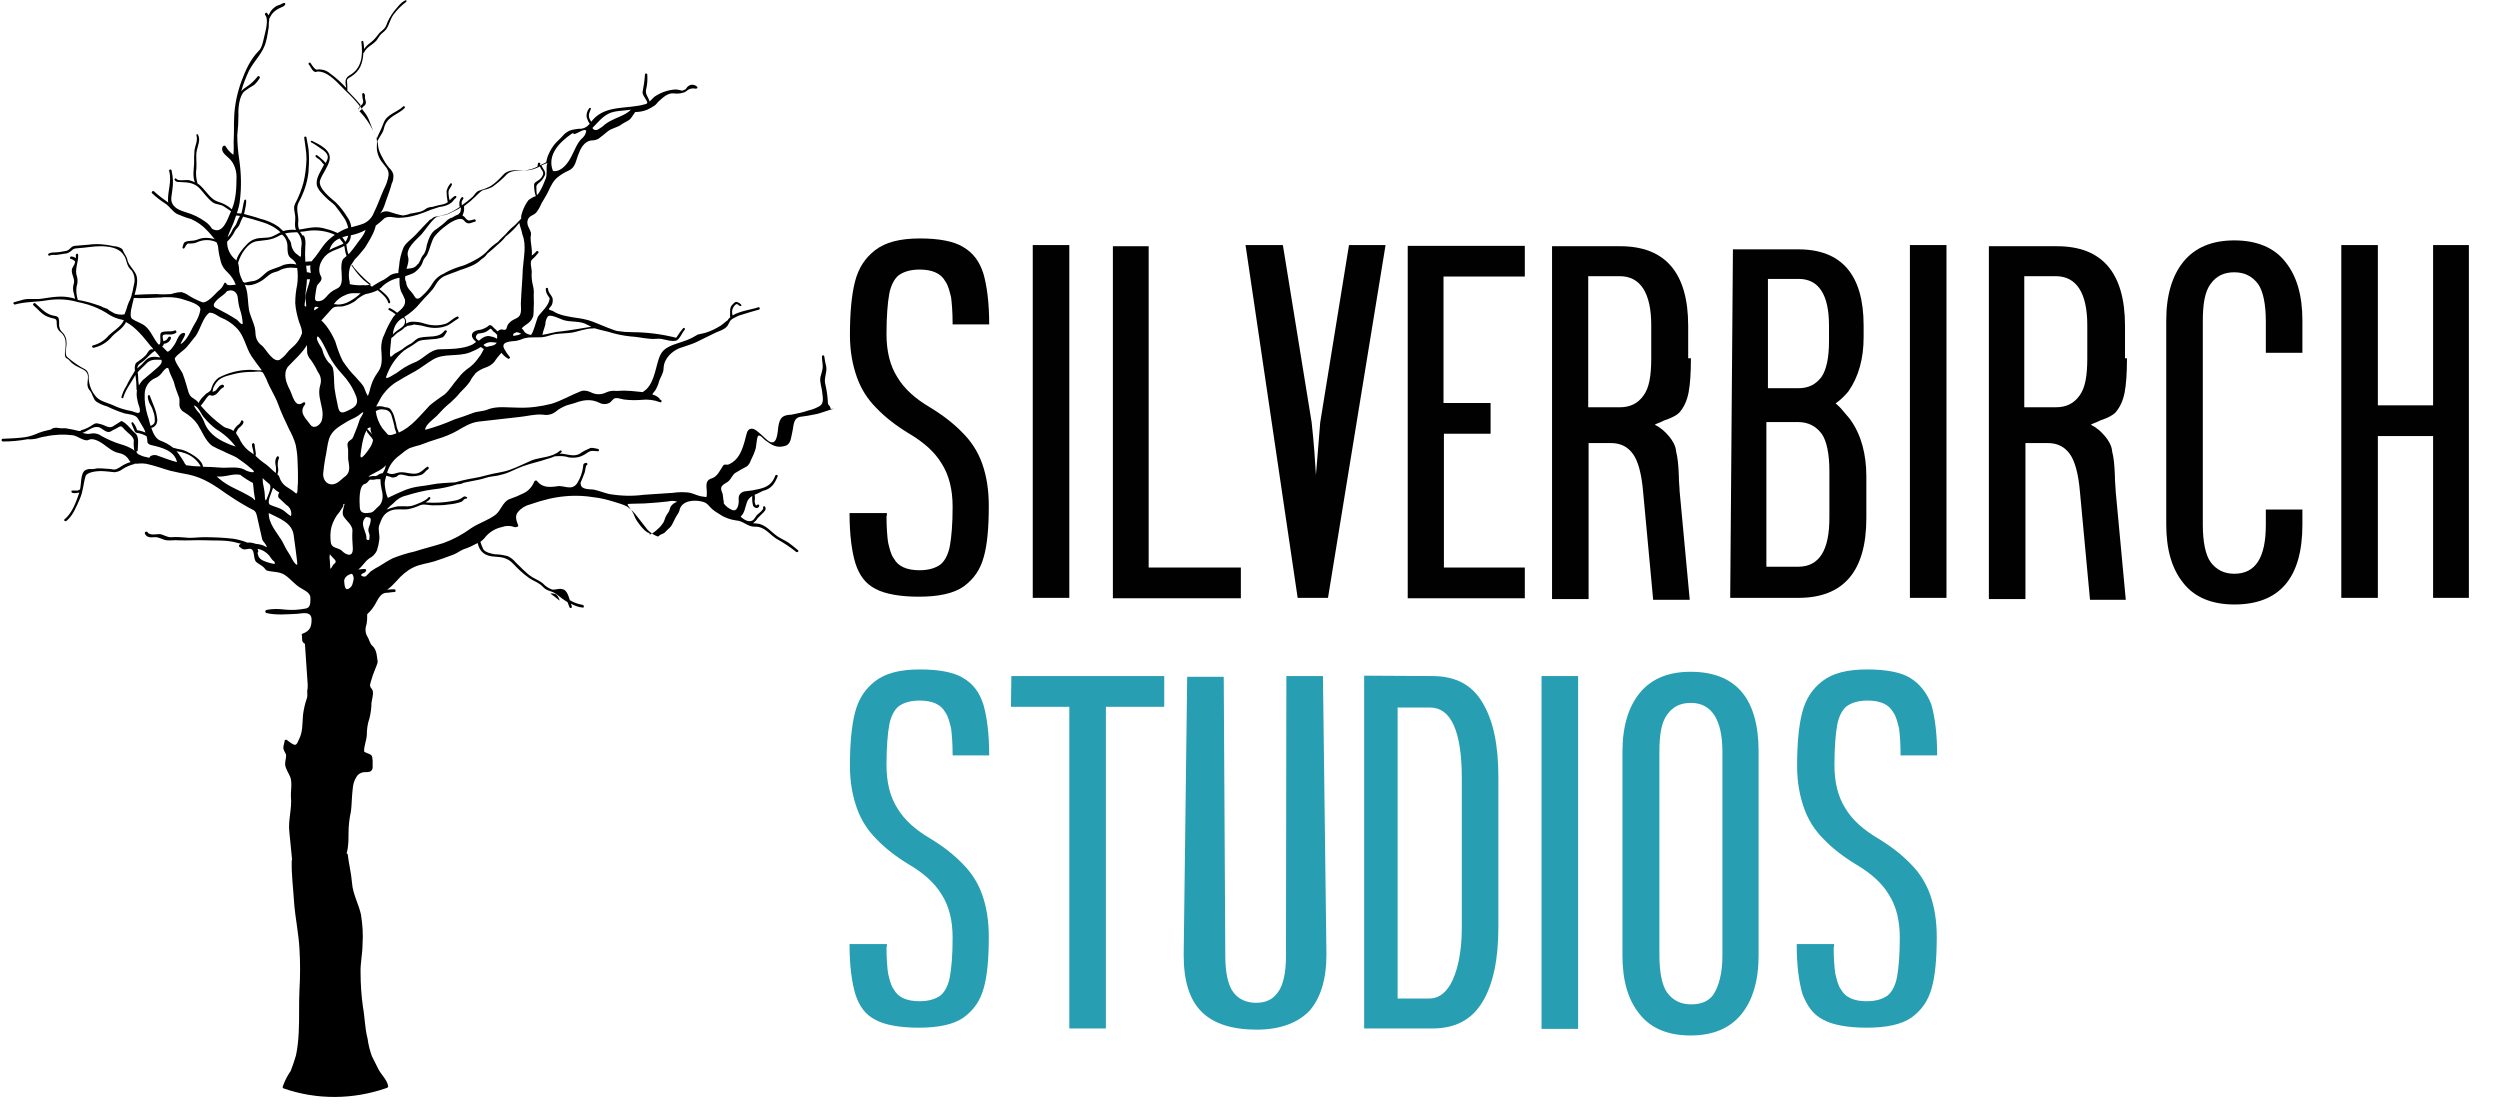
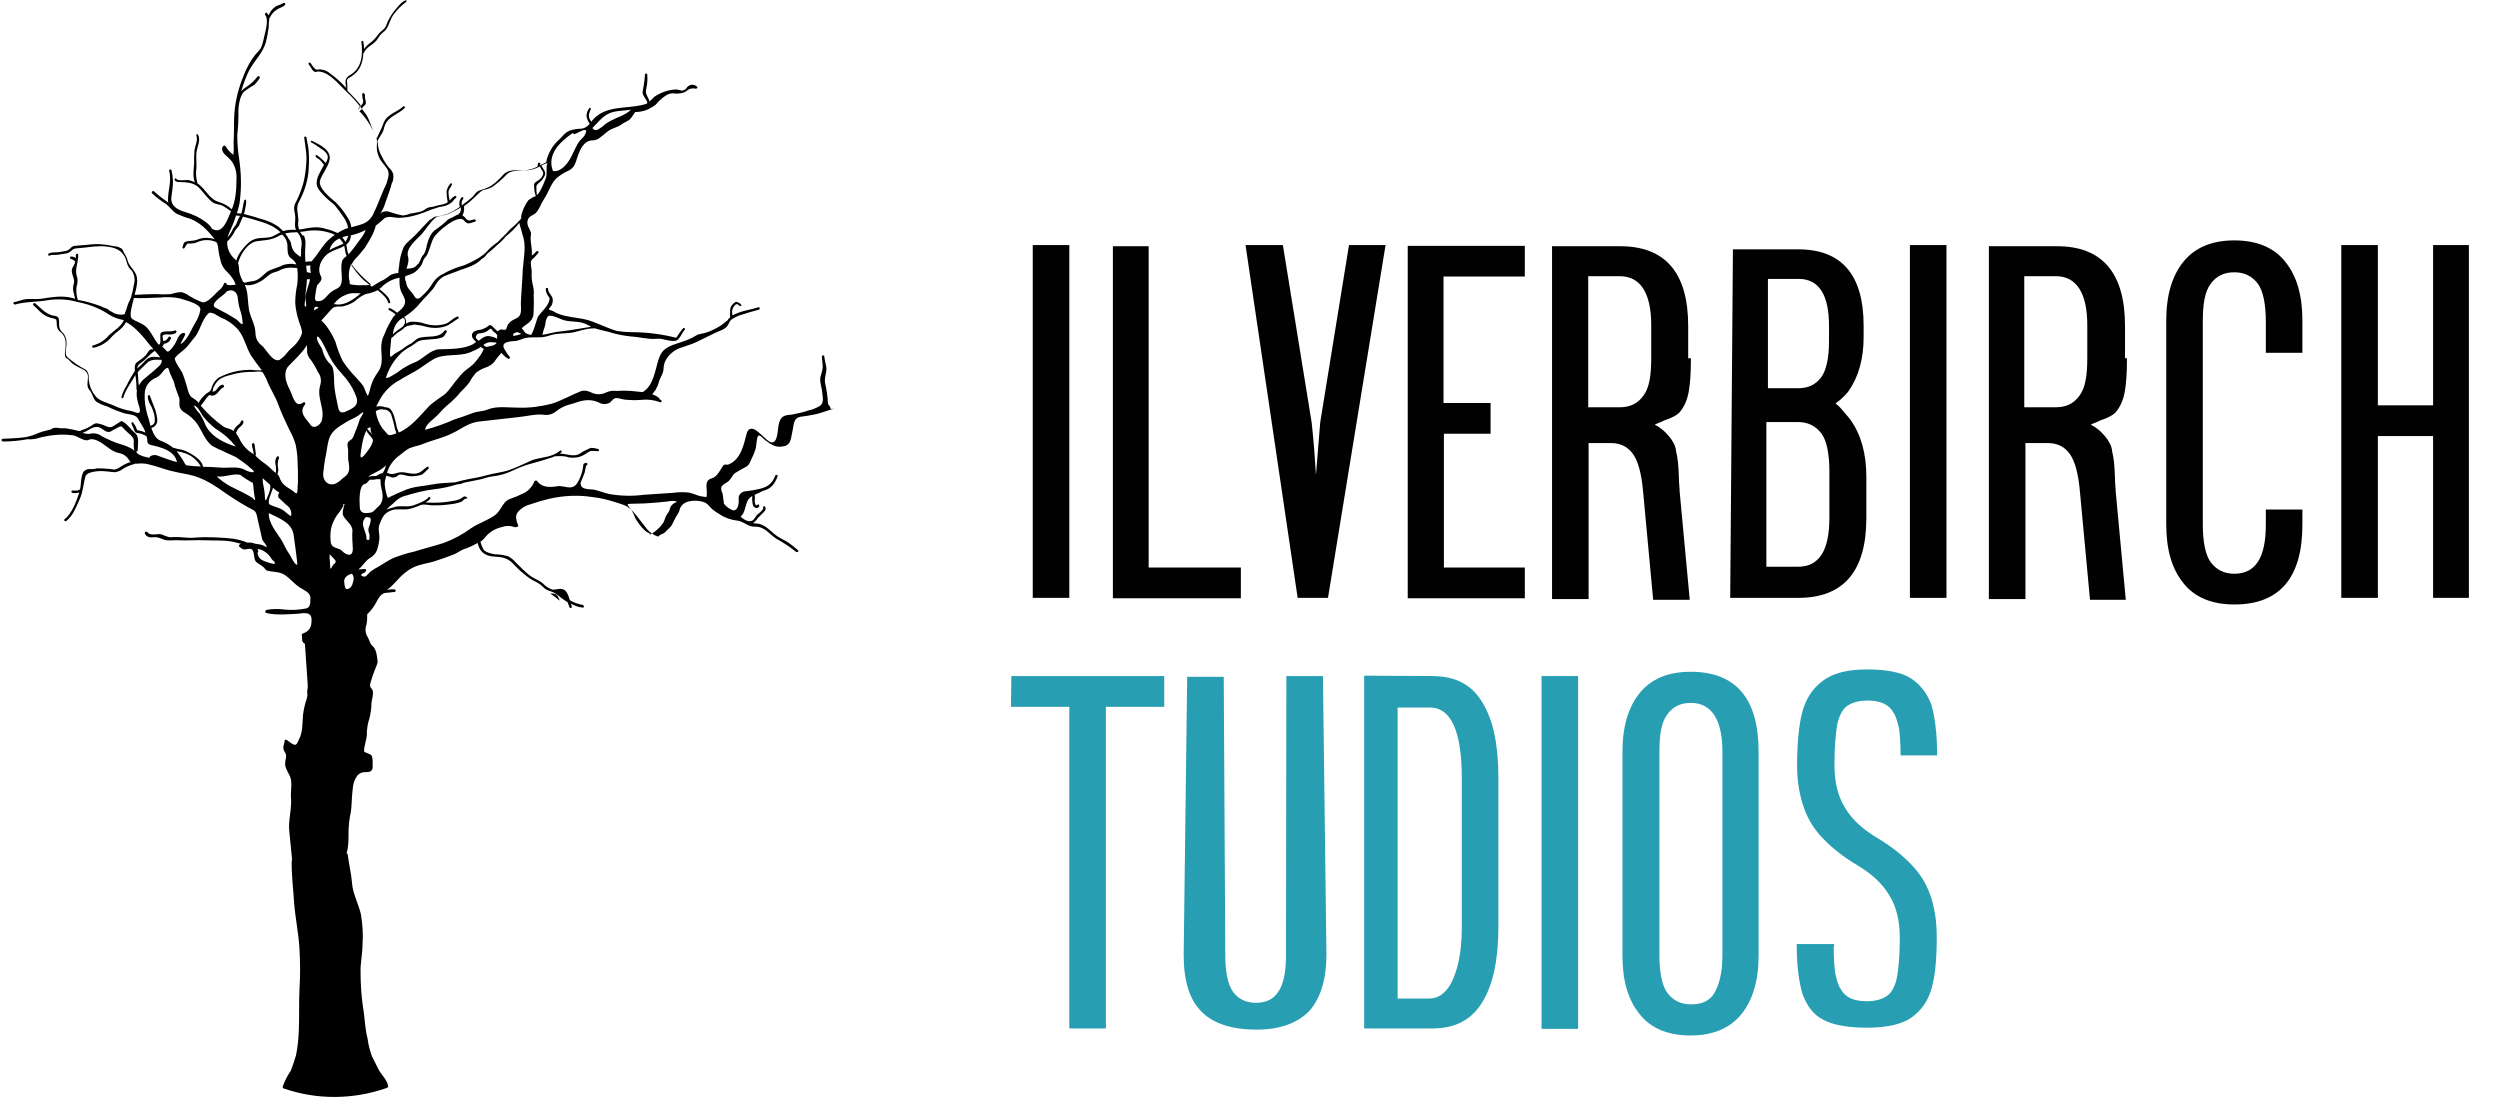
<svg xmlns="http://www.w3.org/2000/svg" version="1.1" id="Layer_1" x="0px" y="0px" viewBox="0 0 642.7 287" style="enable-background:new 0 0 642.7 287;" xml:space="preserve">
  <style type="text/css">
	.st0{display:none;enable-background:new    ;}
	.st1{display:inline;}
	.st2{display:inline;fill:#808184;}
	.st3{enable-background:new    ;}
	.st4{fill:#010101;}
	.st5{fill:#279EB2;}
</style>
  <g id="Layer_2_1_">
    <g id="Layer_1-2">
      <path d="M213.5,104.9c-0.1-0.4-0.1-0.4-0.4-0.7s-0.3-0.8-0.3-1.3c-0.1-1.4-0.3-2.7-0.6-4c-0.5-1.7,0.5-3.1,0.2-4.7    c-0.2-0.9-0.4-1.7-0.5-2.6c-0.1-0.4-0.6-0.3-0.6,0.1c0,0.8,0.2,1.7,0.2,2.6s-0.4,1.8-0.6,2.7c-0.2,1.4,0.4,2.6,0.5,4.1    c0.1,1,0.5,2.6-0.7,3.3c-0.9,0.5-1.8,0.9-2.8,1.1c-1.4,0.5-2.9,0.8-4.4,1.1c-2.2,0.1-3,0.6-3.4,3c-0.2,1.2-0.2,5.8-2.9,3.5    c-0.9-0.8-1.7-1.6-2.6-2.3c-1.1-0.9-2.2-0.8-2.6,0.5c-0.8,3-1.5,6.8-4.7,8.1c-0.4,0.2-1.1-0.2-1.4,0.3c-0.8,1.2-1.5,2.9-3,3.3    c-2.2,0.7-0.8,3-1.3,4.8c-0.4-0.1-0.9-0.1-1.3-0.2c-1.2-0.2-2.3-0.9-3.5-1c-1.3-0.1-2.5-0.1-3.8,0.1c-2.5,0.2-5,0.3-7.5,0.5    c-3,0.4-6,0.3-8.9-0.2c-1.3-0.3-2.5-0.8-3.8-1.1c-1-0.2-3.5,0.1-3.5-1.5c0-0.1,0-0.1-0.1-0.2c0-0.1,0.1-0.2,0.1-0.2    c0.3-0.8,0.7-1.6,1-2.5c0.1-0.2,0.3-1.9,0.5-1.9c0.4-0.1,0.2-0.7-0.2-0.6c-0.6,0.1-0.7,0.4-0.7,1c-0.2,1.5-0.7,2.9-1.5,4.2    c-1.4,2.1-3.4,0.5-5.1,0.8c-2.1,0.3-3.9,0.4-5.3-1.4c-0.1-0.1-0.3-0.1-0.5,0c0,0,0,0-0.1,0.1c-0.5,1.3-1.5,2.5-2.8,3.1    c-1.2,0.6-2.4,1.1-3.6,1.5c-1.8,0.7-2.2,3-3.7,4.1c-1.9,1.4-4.3,2.1-6.2,3.4c-2.2,1.6-4.6,2.9-7.1,3.8c-2.5,0.8-5,1.4-7.5,2.2    c-1.9,0.4-3.7,1-5.5,1.7c-1.2,0.6-2.3,1.3-3.4,2c-0.8,0.4-1.6,0.9-2.3,1.4c-0.4,0.4-0.8,0.8-1.2,1.2s-2.2-0.2-0.6-0.8    c0.3-0.1,0.5-0.3,0.6-0.6c0.1-0.2,0-0.3-0.1-0.4c0,0-0.1,0-0.2,0c-0.4-0.1-1.1,0.1-1.7,0.1c1.1-0.8,1.7-2.1,2.9-2.9    c0.8-0.4,1.5-1.1,1.9-2c0.3-0.9,0.5-1.8,0.6-2.7c0.2-1.3-0.4-2.6,0-3.8c0.7-1.9,1.2-3.1,3.1-3.8c1.5-0.5,2.8-0.1,4.3-0.3    c1.1-0.2,2.2-0.6,3.3-1.1h0.1c0.8-0.3,2.4,0.2,3.3,0.1c1.2,0,2.4,0,3.6-0.2c1.2-0.1,2.3-0.3,3.4-0.7c0.5-0.2,0.6-0.8,1.2-0.8    c0.1,0,0.3-0.1,0.3-0.2c0-0.1,0-0.2-0.1-0.2c-0.4-0.2-0.6-0.3-1,0c-1,0.8-2.1,0.9-3.3,1.1c-1.8,0.3-3.7,0.4-5.6,0.3    c-0.2,0-0.4,0-0.7-0.1c0.5-0.2,0.9-0.5,1.2-0.9c0.1-0.2,0-0.3-0.1-0.4s-0.3,0-0.4,0.1l0,0c-0.5,0.8-3.1,1.8-4.1,2.1    c-1.5,0.4-3-0.1-4.4,0.3c-0.8,0.2-1.5,0.4-2.2,0.7c0.5-0.6,1.1-1.1,1.7-1.6c0.9-1,2-1.7,3.3-2c2.3-0.7,4.6-1.3,7-1.6    c2.1-0.2,4.2-0.7,6.2-1.3c0.5,0,1-0.1,1.4-0.3c0.1,0,0.1-0.1,0.2-0.1c1.3-0.3,2.7-0.5,4-0.8c1.1-0.2,2.1-0.7,3.2-0.8    c1-0.1,2-0.3,3-0.6c1.8-0.5,3.4-1.5,5.2-2.1c1.9-0.7,4-1.1,6-1.8c0.7-0.2,1.4-0.4,2-0.7c0.1,0,0.1,0,0.2,0    c1.2-0.1,2.4-0.1,3.5,0.3c0.9,0.1,1.9,0.1,2.8-0.2c0.8-0.3,1.5-0.7,2.2-1.2c0.8-0.5,1.6-0.2,2.4-0.2c0.4,0,0.4-0.5,0-0.6    c-0.6-0.1-1.4-0.4-2-0.2c-0.9,0.4-1.8,0.8-2.6,1.4c-1.6,1-3.5,0-5.2,0c0.1-0.1,0.2-0.2,0.4-0.3c0.3-0.3-0.1-0.7-0.4-0.4    c-1.9,1.7-4.9,1.6-7.1,2.4c-1.9,0.8-3.8,1.8-5.8,2.5s-4,0.8-6,1.4s-4.1,0.8-6.1,1.3L117,124c-1.1,0.1-2.2,0.1-3.2,0.2    c-1.9,0.1-3.7,0.6-5.7,0.8c-1.6,0.2-3.2,0.6-4.7,1.3c-0.3,0.1-2.5,1.1-3.7,1.7c-0.5-1.1-0.7-2.4-0.8-3.6c0-0.7,0.2-1.4,0.4-2.1    c0.4,0.1,0.7,0.2,1.1,0.3c0.3,0.2,0.7,0.2,1,0.1c1.1-0.1,0.6-1,2.4-0.6c0.4,0.1,0.9,0.2,1.3,0.3c1,0.1,2.1,0,3.1-0.3    c0.8-0.2,1.2-1.1,1.9-1.5c0.3-0.2,0-0.8-0.3-0.6c-0.9,0.6-1.4,1.4-2.6,1.7c-1.4,0.3-2.6-0.3-4-0.3s-2.1,0.9-3.5,0.2    c-0.1,0-0.1-0.1-0.2-0.1l0.3-0.8c0.6-1.5,1.7-2.8,3-3.7c0.8-0.7,1.6-1.3,2.5-1.8c0.9-0.3,1.8-0.6,2.7-0.8c1.5-0.6,3-1.1,4.6-1.6    c1.7-0.5,3.4-1.2,5-2.1c1.7-1,3.3-2,5.3-2.3c3.6-0.4,7.1-0.8,10.6-1.2c2.1-0.2,4-0.8,6.1-0.6c1.1,0.2,2.3,0,3.3-0.8    c0.8-0.7,1.8-1.2,2.8-1.6c0.7-0.2,1.4-0.4,2.1-0.6c2.1-0.8,4.1-1.1,6.2-0.1c0.9,0.5,1.9,0.5,2.8,0c0.3-0.3,0.6-0.6,0.9-0.9    c0.6-0.6,2,0,2.7,0.1c1.5,0.2,3,0.2,4.4,0.1c1.7-0.2,3.3,0,4.9,0.6c0.4,0.2,0.5-0.5,0.2-0.6c-0.1,0-0.2-0.1-0.3-0.1    c0-0.1,0-0.2-0.1-0.3c-0.5-0.5-1.1-0.8-1.8-1c0.1-0.3,0.6-0.8,0.8-1.1c0.3-0.6,0.6-1.1,0.8-1.8c0.3-1.4,1.3-2.4,1.3-3.9    c0.1-2.4,2.1-4.3,4.1-5.1c1.4-0.5,2.9-0.9,4.2-1.5c1.7-0.8,3.4-1.7,5.1-2.5c1.1-0.5,2.1-0.7,2.9-1.6c0.6-0.7,0.5-1.4,1.5-2    c0.7-0.4,1.5-0.8,2.3-1c1.5-0.5,3-0.9,4.4-1.3c0.4-0.1,0.2-0.8-0.2-0.6c-1.7,0.6-4.6,0.9-6.6,2.1c0-0.3-0.1-0.7-0.1-0.9    c0-0.7,0.3-1.4,0.9-1.9c0.5-0.4,0.8,0.3,1.2,0.4c0.2,0,0.5-0.2,0.2-0.4c-0.3-0.4-0.8-0.6-1.2-0.7c-0.4,0-0.8,0.5-1,0.7    c-0.4,0.4-0.6,0.9-0.6,1.5c0,0.3,0,0.6,0,0.9c0,0.2-0.1,0.8,0.1,0.8c-0.1,0-0.2,0.1-0.2,0.2c-0.2,0.2-0.4,0.3-0.5,0.6    c-0.6,0.4-1.2,1-1.8,1.4c-1.3,0.8-2.7,1.5-4.1,1.9c-0.6,0.1-1.2,0.3-1.8,0.4c-0.6,0.3-1,0.6-1.6,0.9c-1.6,0.8-3.3,1.2-4.9,1.8    c-2.1,0.9-2.9,1.6-3.6,3.7c-0.9,2.8-1.3,6.8-4.1,8.4c-1.1-0.1-2.1-0.2-3-0.3c-1.2-0.1-2.4-0.1-3.7,0c-0.9-0.1-1.9,0-2.7,0.4    c-1.2,0.6-2.6,0.6-3.8,0c-0.8-0.4-1.7-0.6-2.5-0.4c-2.6,1-5.1,2.5-7.7,3.3c-2.8,0.7-5.6,1.1-8.5,1c-2.6,0-5.6-0.5-8,0.5    c-1.2,0.5-2.6,0.4-3.8,0.9c-1.5,0.6-3.1,1.1-4.6,1.6c-2.5,1.1-5,2-7.6,2.7c0-1.3,2.2-2.8,3-3.6c1.1-1.2,2.2-2.4,3.5-3.4    c0.9-0.8,1.8-1.7,2.5-2.6c0.9-0.9,1.8-1.8,2.5-2.8c0.4-0.8,0.9-1.5,1.5-2.2c0.7-0.6,1.6-1.1,2.5-1.4s1.7-0.8,2.3-1.5    c0.5-0.8,1.1-1.5,1.8-2.3c0.5,0.6,1,1.1,1.7,1.5c0.3,0.2,0.7-0.3,0.4-0.5c-0.4-0.5-0.8-1-1.1-1.6c-1.6-2.2,1.2-2.3,2-2.4    c0.7,0,1.4-0.2,2-0.4c1.6-0.8,3.6-0.5,5.4-0.6c1.2-0.1,2.2-0.6,3.4-0.8c1.5-0.2,3-0.2,4.4-0.4c1.1-0.2,2.2-0.6,3.3-0.8    c0.8-0.2,1.7-0.3,2.5-0.3c1.2,0.4,2.4,0.6,3.5,0.9c1.9,0.6,3.8,1,5.8,1.2c2.2,0.1,4.4,0.8,6.6,0.6c1.7-0.2,3.2,0.8,4.9,0.5    c1-0.2,1.7-2.2,2.3-2.8c0.3-0.3-0.2-0.7-0.4-0.4c-0.6,0.7-1.1,1.4-1.6,2.2c-0.1,0.1-0.1,0.2-0.2,0.2h-0.1    c-3.6-0.9-7.4-1.4-11.1-1.4c-1.3,0-2.6-0.1-3.9-0.3c-0.9-0.2-1.7-0.6-2.6-0.9c-1.6-0.6-3.2-1.4-4.9-1.9s-3.6-0.6-5.4-1    c-1.1-0.2-2.1-0.5-3.1-1c-0.3-0.2-0.6-0.4-1-0.5c-1.1-0.2-0.3-0.7,0.1-1.3c0.2-0.4,0.3-0.8,0.3-1.3c0.1-1.1-1.2-1.8-1.2-2.9    c0-0.4-0.6-0.4-0.6,0c0,0.7,0.3,1.4,0.7,1.9c0.1,0.2,0.2,0.3,0.3,0.5c0,0,0,0,0,0.1c-0.2,1.8-2,3.2-3,4.6    c-0.2,0.3-1.4,4.9-1.9,4.7c-0.7-0.2-1.3-0.3-1.7-1c-0.1-0.2-0.3-0.4-0.5-0.6h-0.1l0,0c0.4-0.7,1.6-1.2,2.1-1.8    c0.4-0.4,0.7-0.9,0.9-1.5c0.1-0.7,0.1-1.5,0.1-2.2c0.1-1.1,0-2.1,0-3.2c0.1-0.8,0-1.6-0.2-2.4c-0.3-1.2-0.4-2.4-0.3-3.6    c0-0.8-0.6-2.5,0.1-3.1c0.6-0.5,1.1-1.1,1.6-1.7c0.2-0.3-0.2-0.6-0.5-0.4c-0.2,0.3-0.6,0.6-0.9,0.9h-0.1h0.1    c-0.1,0-0.2,0.1-0.3,0.2c0.1-0.9,0-1.7-0.1-2.5c-0.1-0.7-0.2-1.4-0.2-2.1c0.1-0.4,0.1-0.9,0.1-1.3c-0.3-1-1.1-1.8-0.9-3    c0.3-1.4,1.4-1.3,2.2-2.1c0.6-0.7,1-1.5,1.4-2.4c0.6-1.1,1.3-2.1,1.8-3.2c0.7-1.5,1.3-2.8,2.7-3.8c0.8-0.6,1.7-1.1,2.6-1.5    c1.6-0.8,1.7-2.3,2.3-3.9s1.5-3.6,3.5-3.8c0.6,0,1.1-0.1,1.7-0.4c0.8-0.6,1.6-1.2,2.4-1.9c1.1-0.9,2.6-1,3.7-1.9    c0.7-0.5,1.7-0.8,2.2-1.4s0.8-1.2,1.2-1.7c1.1,0,2.1-0.2,3.1-0.6c0.6-0.3,1.2-0.6,1.8-1s0.8-0.9,1.3-1.3c1-0.9,2.2-2,3.6-1.9    c0.6,0.1,1.2,0.1,1.8,0c0.3-0.1,0.5-0.1,0.8-0.2l0.3-0.1c0.2-0.1,0.3-0.2,0.5-0.3c0.6-0.6,1.5-0.8,2.4-0.6c0.2,0,0.3-0.1,0.4-0.2    c0-0.1,0-0.2-0.1-0.3c-0.6-0.6-1.5-0.7-2.2-0.2c-0.3,0.2-0.5,0.5-0.7,0.8c-0.3,0.2-0.6,0.3-0.9,0.4c-0.2,0-0.3,0-0.5-0.1    c-0.4-0.1-0.8-0.2-1.2-0.2c-2,0.1-3.9,0.8-5.5,1.9c-0.4,0.4-0.8,0.8-1.2,1.2c-0.3-1.1-1.2-1.9-0.9-3.1s0.4-2.5,0.3-3.8    c0-0.2-0.1-0.3-0.3-0.3s-0.3,0.1-0.3,0.3c-0.1,1.5-0.3,2.9-0.6,4.4c-0.2,0.8,1.1,2,1.2,2.8c0,0,0,0,0,0.1    c-0.2,0.2-0.4,0.3-0.6,0.3c-4.4,1.3-10,0.1-13.4,4l-0.4,0.5c-0.2-0.3-0.4-0.6-0.5-0.9c-0.3-1,0.1-1.6,0.4-2.4    c0.1-0.2-0.2-0.4-0.4-0.2c-0.5,0.6-0.8,1.4-0.7,2.3c0.2,0.6,0.4,1.2,0.8,1.7c-0.7,0.9-1.7,1.4-2.8,1.3c-0.8,0.1-1.6,0.2-2.4,0.5    c-0.7,0.3-1.3,0.8-1.8,1.4c-0.7,0.8-1.6,1.5-2.2,2.3c-0.7,0.9-1.2,1.9-1.6,2.9c-0.2,0.5-0.3,1.1-0.4,1.6h-0.1    c-0.1,0-0.2,0-0.2,0.1c-0.4,0.2-0.9,0.4-1.3,0.6c0-0.1,0-0.2,0.1-0.3c0.1-0.3-0.4-0.6-0.6-0.2c-0.1,0.3-0.1,0.5-0.1,0.8    c-1.1,0.6-2.2,0.9-3.4,1c-1.8,0-4-0.4-5.4,1.1c-1,1.1-2,2.1-3.2,2.9c-0.9,0.5-2,0.9-3,1.2c-0.9,0.3-1.1,1-1.7,1.6    c-0.9,0.8-1.8,1.5-2.8,2.2c0-0.1,0-0.2,0-0.3c-0.1-0.8,0.1-0.9,0.4-1.4c0.1-0.1,0-0.3-0.1-0.4c-0.1-0.1-0.3,0-0.4,0.1    c-0.4,0.5-0.6,1.2-0.5,1.9c0,0.1,0,0.3,0.1,0.5c-1,0.7-2.1,1.3-3.2,1.8c-1,0.3-2.1,0.6-3.1,0.7c-0.4,0.1-0.8,0.4-1.1,0.7    c-0.1,0-0.2,0-0.3,0.1c-1.2,1.2-2.4,2.5-3.6,3.8c-1,1.1-2.6,2.1-3.2,3.4c-0.6,1.5-1,3.1-1.1,4.7c-0.1,0.6-0.2,1.2-0.2,1.8    c-0.7,0-1.4,0.2-2,0.5c-0.5,0.4-1.1,0.8-1.7,1.2c-0.9,0.4-1.7,0.9-2.5,1.4c-0.2,0.1-0.4,0.3-0.6,0.4c-0.7-0.6-1.3-1-2-1.6    c-1.1-1-2.1-2.2-2.9-3.4c-0.1-0.2-0.3-0.4-0.4-0.6c0.3-0.5,0.6-1,0.9-1.4c0.9-0.9,1.8-2,2.6-3c0.6-1,1.2-1.9,1.7-2.9    c0.5-0.9,0.9-1.9,1.1-2.8c0.6-0.5,1.2-0.9,1.8-1.5c1.1-1.2,2.4-0.6,3.8-0.5c2.3,0,4.5-0.5,6.6-1.3c1.4-0.6,2.8-1.1,4.2-1.5    c1-0.1,2.1-0.4,2.9-1c0.5-0.3,0.8-1,1.3-1.3c0.1-0.1,0.2-0.3,0.1-0.4c-0.1-0.1-0.2-0.2-0.4-0.1c-0.5,0.3-0.9,0.7-1.3,1.1    c-0.2-0.7-0.3-1.4-0.3-2.2c0.1-0.8,0.7-1.2,0.9-1.9c0-0.1-0.1-0.3-0.2-0.3s-0.2,0-0.2,0.1c-0.5,0.5-0.8,1.2-1,1.9    c0,1,0.1,1.9,0.3,2.9c-0.3,0.2-0.7,0.4-1.1,0.5c-1,0.2-1.9,0.4-2.9,0.7c-0.6,0-1.3,0.2-1.8,0.6c-1,0.8-2.4,0.8-3.6,1.1    c-0.1-0.1-0.3,0-0.4,0.1l0,0c-0.5,0.2-1.1,0.3-1.7,0.4c-1.2-0.2-2.5-0.6-3.7-1c-0.8-0.2-1.6,0-2.2,0.5c1-1.1,1.4-3.1,1.9-4.3    c0.4-1.1,0.8-2.2,1.1-3.4c0.4-0.7,0.5-1.6,0.4-2.4c-0.2-0.7-0.6-1.2-1.1-1.7c-0.7-0.8-1.3-1.8-1.8-2.8c-0.5-0.9-0.9-1.8-1-2.8    c0-0.4-0.1-0.8-0.2-1.2c0.4-0.8,0.9-1.5,1.3-2.2s0.4-1.4,0.7-2c1-2.3,3.4-2.7,5-4.3c0.3-0.3-0.2-0.7-0.4-0.4c-1.4,1.4-4,1.9-4.9,4    c-0.4,1.1-0.9,2.2-1.4,3.2c-0.1,0.2-0.3,0.6-0.4,1c-0.3-0.7-0.7-1.3-1-2c-0.8-1.7-1.9-3.3-3.2-4.7c-0.1-0.1-0.2-0.2-0.3-0.3    l0.1-0.1c0.1-0.1,0.2-0.2,0.3-0.2c0.2-0.2,0.3-0.5,0.4-0.7s0.7-0.5,0.8-0.9c0.2-0.7-0.2-1.1-0.2-1.7c0.1-0.4,0-0.7-0.2-1    c-0.1-0.1-0.3-0.1-0.4,0s-0.1,0.2-0.1,0.3c0.1,0.4,0,0.9,0.2,1.3c0.2,0.6,0,1.2-0.5,1.5c-0.3,0.3-0.4,0.9-0.8,1.1l0.7-1.2    c-0.8-1-1.7-2-2.7-3l-0.7-0.7c0-0.8,0-1.7-0.1-2.5c-0.1-0.6,0.8-0.9,1.2-1.2c0.9-0.6,1.7-1.4,2.2-2.4c0.5-1.1,0.8-2.4,0.8-3.6    c0.1,0,0.2,0,0.2-0.1c0.6-1.4,2.1-1.9,3.1-3c0.3-0.4,0.6-0.8,0.9-1.3c0.5-0.7,1.2-1,1.7-1.7c0.8-1.2,1-2.6,1.9-3.8s2-2.3,3.2-3.2    c0.2-0.2,0.1-0.6-0.2-0.4c-1.2,0.5-2.2,2-3,2.9c-0.8,1.1-1.5,2.3-1.9,3.5c-0.4,1.1-1.5,1.5-2.1,2.4c-0.6,0.8-1.2,1.5-2,2.1    c-0.6,0.4-1.2,1-1.6,1.6c0-0.6-0.1-1.3-0.2-1.9c0-0.3-0.6-0.2-0.5,0.1c0.4,3.3,0.2,6.8-3.1,8.6c-1.3,0.8-1,1.9-0.8,3.2    c-1.2-1.3-2.6-2.6-4-3.6c-0.7-0.6-1.4-1-2.3-1.1c-0.4-0.1-0.8-0.1-1.2,0c-0.5,0.1-1.3-1.1-1.6-1.6s-0.8,0-0.5,0.3s0.8,1.4,1.2,1.7    c0.9,0.5,0.3,0,1.5,0.1c2.7,0.3,4.9,3.2,6.8,5c1.4,1.3,2.8,2.8,4,4.4c0,0,0,0.1,0.1,0.1l0.2,0.3c0.3,0.4,0.6,0.8,0.9,1.2    c1.1,1.7,1.4,3.7,2.4,5.4c0.8,1.4,0.1,2.8,0.5,4.3c0.2,0.8,0.5,1.6,1,2.3c0.8,1.2,2,2,1.9,3.6c-0.2,1.3-0.6,2.5-1.2,3.6    c-0.9,2-1.6,4.1-2.6,6.1c-0.5,1.3-1.5,2.3-2.7,2.8c-1,0.4-2,0.6-3,0.9h-0.1c-0.1-0.9-0.4-1.7-0.9-2.4c-0.9-1.5-1.9-2.8-3.1-4    c-1.3-1.1-4.7-3.7-4-5.7c0.6-1.7,2-3.3,2.4-5.1c0.6-2.6-2.5-4-4.5-5c-0.2-0.1-0.5,0.2-0.2,0.4c0.8,0.4,1.5,0.9,2.2,1.4    c0.9,0.6,2.6,1.6,1.9,3.1c-0.1,0.3-0.2,0.5-0.4,0.8c-0.3-0.4-0.7-0.8-1.1-1.1c-0.3-0.3-0.7-0.6-1.1-0.9c-0.1-0.1-0.3,0-0.4,0.1    c0,0.1,0,0.2,0,0.2c0.3,0.5,0.9,0.6,1.2,1c0.2,0.2,0.4,0.4,0.6,0.7s0.4,0.3,0.4,0.5l0,0l-0.1,0.1c-0.7,1.5-1.9,3-1.8,4.8    c0.1,1.3,1.5,2.6,2.4,3.5s1.6,1.3,2.3,2c0.8,1,1.5,2,2.2,3c0.6,0.8,1,1.8,1.2,2.8c-1,0.3-1.9,0.8-2.7,1.3c-0.9-0.4-1.9-0.8-2.8-1    c-1.2-0.4-2.6-0.6-3.9-0.4C79,58.6,78,58.9,76.9,59c-0.3-0.7-0.3-1.5-0.2-2.3c0-1.6-0.7-3.3,0.1-4.7c1.3-2.4,2.2-5,2.5-7.7    c0.1-1.5,0.2-3.1,0.1-4.7c0-1.5-0.4-2.8-0.6-4.2c0-0.4-0.6-0.4-0.6,0c0.2,1.8,0.6,3.6,0.6,5.5C78.7,43,78.5,45,78,47    c-0.5,1.8-1.2,3.6-2.1,5.3c-0.6,1.2-0.1,2.1,0,3.3c0.1,1-0.3,2.5,0.2,3.5c-1.1-0.1-2.3,0-3.3,0.3c-0.4-0.4-0.8-0.7-1.2-1.1    c-1.4-1-3.1-1.7-4.8-2.1c-1.4-0.5-2.7-0.8-4.1-1.2c0.1-0.2,0.2-0.5,0.2-0.7c0.2-0.9,0.4-1.8,0.4-2.7c0-0.1-0.1-0.3-0.2-0.3    s-0.3,0.1-0.3,0.2l0,0c-0.3,1-0.4,2.2-0.7,3.2c0,0.1,0,0.1-0.1,0.2c-0.4,0-0.7-0.1-1.1-0.1c0.4-1.2,0.7-2.3,0.8-3.5    c0.4-3.4,0.3-6.9-0.2-10.3c-0.3-2-0.5-4.1-0.5-6.2c0.2-1.8,0.3-3.5,0.3-5.3c-0.1-1.6,0.2-4.8,1.5-6c0.8-0.6,1.7-1.2,2.6-1.7    c0.5-0.5,0.9-1,1.3-1.6c0.3-0.4-0.2-0.9-0.5-0.5c-0.8,1-1.7,1.9-2.8,2.6c-0.5,0.3-1,0.7-1.4,1.2c0.5-1.8,1.2-3.6,2-5.3    c1.4-2.7,3.7-4.6,4.4-7.6c0.3-1,0.4-2.1,0.6-3.1c0.2-0.7,0-1.5,0.2-2.3c0-0.1,0-0.3,0-0.4c0,0,0-0.1,0.1-0.1    C69.6,4,70,3.4,70.6,2.9s1.2-0.8,1.9-1.1c0.3-0.1,0.6-0.3,0.8-0.6c0.1-0.2,0-0.4-0.1-0.4c-0.1-0.1-0.3,0-0.4,0    c-0.4,0.2-0.9,0.5-1.4,0.6c-0.5,0.2-0.9,0.5-1.3,0.9s-0.7,0.9-1,1.5c0,0,0,0.1-0.1,0.1c-0.1-0.2-0.2-0.3-0.3-0.5    c-0.3-0.4-0.8,0.2-0.5,0.5c0.9,1,0.1,4-0.2,5.2s-0.6,3.2-1.5,4c-2.1,2.1-3.4,5-4.4,7.7c-1.1,3-1.8,6.2-1.9,9.4    c-0.1,1.8,0,3.6-0.1,5.3c-0.1,1.4,0.1,2.9-0.1,4.3c-0.8-0.6-1.5-1.3-2-2.2c-0.1-0.2-0.3-0.2-0.5-0.1c0,0,0,0-0.1,0    c-0.6,0.7-0.2,1.6,0.4,2.2s1.3,1.1,1.8,1.8c0.9,1.3,1.3,2.9,1.2,4.5c0,2.6-0.2,5.5-1.2,7.8c-1-0.9-2.1-1.5-3.4-1.9    c-1.9-0.5-3-2.5-4.4-3.9c-0.3-0.3-0.6-0.6-1-0.8l0,0c-0.4-1.3-0.5-2.7-0.3-4c0.1-1.5-0.2-3.1,0.1-4.5s1-2.8,0.3-4.1    c-0.1-0.2-0.5-0.1-0.4,0.2c0.4,1.4-0.3,2.5-0.5,3.8c-0.1,1.2-0.1,2.3-0.1,3.5c-0.1,1.6-0.4,3.3,0.2,4.8c-0.5-0.3-1.1-0.5-1.6-0.6    c-0.6-0.1-2.8,0.3-3.1-0.3c-0.1-0.1-0.3-0.2-0.4-0.1c-0.1,0.1-0.2,0.2-0.1,0.3c0.2,0.6,0.9,0.6,1.4,0.6c2,0.1,3.6,0.1,5.1,1.7    c1.1,1.2,2.1,2.7,3.4,3.6c0.8,0.5,1.9,0.4,2.8,1c0.6,0.4,1.2,0.8,1.8,1.2c-0.9,2-2.1,6.2-4.9,4.5c-0.4-0.7-1-1.3-1.7-1.8    c-1.5-1.1-3.2-1.9-4.9-2.4c-1.3-0.4-2.8-0.9-3.5-2.1s-0.2-2.2-0.1-3.6c0.3-1.7,0.2-3.4-0.2-5.1c0-0.2-0.2-0.3-0.4-0.2    s-0.3,0.2-0.2,0.4c0.7,2.6-0.4,5.1-0.3,7.6c0,0.2,0,0.3,0.1,0.5c-1.3-0.9-2.5-1.8-3.7-2.9c-0.3-0.3-0.8,0.2-0.5,0.5    c1.1,1,2.2,1.9,3.5,2.7c1,0.7,1.8,2,2.9,2.6c1.2,0.5,2.4,1,3.6,1.3c1.6,0.7,3,1.7,4.2,3c0.7,0.7,1.3,1.5,1.9,2.2    C53.6,61,52,61,50.5,61.7c-1,0.3-2,0.1-2.9,0.5c-0.5,0.2-0.5,1-0.7,1.4c0,0.1,0.1,0.3,0.2,0.3c0.1,0,0.2,0,0.3-0.1    c0.2-0.3,0.6-1.2,1-1.2h0.7c0.5,0,1.1-0.1,1.5-0.3c1.5-0.7,3.3-0.8,4.9-0.1c0,0.1,0.1,0.1,0.2,0.1c0.2,0.5,0.4,1,0.4,1.5    c0.1,1.2,0.4,2.4,0.7,3.6c0.3,1,0.9,1.9,1.7,2.6c0.9,0.9,1.7,2,2.1,3.2h-0.1c-0.4,0-2.2,0.4-2.3-0.3c-0.1-0.3-0.5-0.3-0.6,0    c-0.3,0.8-0.9,1.5-1.6,2c-1,1-2.8,3.1-4,2.8c-1.3-0.5-2.5-1.1-3.6-1.8c-0.5-0.4-1.1-0.6-1.7-0.8c-0.9,0-1.8,0.2-2.7,0.5    c-1.3,0.1-2.6,0.1-3.8,0c-1.9,0-3.7,0.1-5.6,0.2c0.5-1.8,1.1-4.1,0.2-5.6c-0.6-1.1-1.6-1.9-2-3.2c-0.1-0.6-0.4-1.2-0.8-1.8    c-0.2-0.4-0.4-0.8-0.6-1.2c-0.6-0.4-1.3-0.7-2.1-0.7c-2.1-0.5-4.4-0.7-6.5-0.4c-1.2,0.1-2.5,0.2-3.6,0.3c-1,0.1-1.2,1.1-2.2,1.3    c-1.1,0.2-2.1,0.4-3.2,0.4c-0.5,0-0.9,0.1-1.3,0.3c-0.3,0.2,0,0.7,0.3,0.5c0.5-0.3,1.4-0.1,2-0.2s1.3-0.2,1.9-0.3    c0.6,0,1.1-0.3,1.6-0.7c0.7-0.7,1-0.6,1.8-0.7c1.9-0.1,3.8-0.5,5.7-0.5s4.6,0.3,5.8,2l0,0c0.1,0.1,0.1,0.2,0.2,0.3    c0.1,0.1,0.1,0.2,0.2,0.3c0,0,0,0.1,0.1,0.1c0.4,0.9,0.5,1.9,1,2.7c0.2,0.3,0.5,0.6,0.8,0.9c0.7,1.1,0.9,2.4,0.5,3.7    c-0.1,0.7-0.3,1.3-0.4,2c-0.1,0.1-0.1,0.1-0.1,0.2c-0.1,1.1-0.8,2-1.1,3c-0.2,0.8-0.5,1.6-0.8,2.3c-0.3,0-0.4,0.1-0.7,0.1    c-0.6,0-1.2-0.1-1.8-0.3c-0.3-0.2-0.6-0.3-0.9-0.5c-0.4-0.2-0.7-0.4-1-0.7c-0.2-0.1-0.7-0.2-0.8-0.3h-0.1l-0.8-0.4    c-2-0.7-3.9-1.3-5.9-1.6c-0.3-1.1-0.5-2.3-0.3-3.5c0.3-0.8,0.3-1.7,0.1-2.5c-0.7-1.7,0.4-3.7,0.3-5.6c0-0.2-0.2-0.3-0.3-0.3    s-0.3,0.2-0.3,0.3v0.9c-0.1-0.1-0.3-0.2-0.4-0.3C18.7,66,18,65.7,18,66.3c0,0.2,0.2,0.3,0.3,0.3l0,0h0.1l0.4,0.2l0.4,0.3l0.1,0.1    c0,0.3-0.1,0.6-0.2,0.8c-0.2,0.4-0.5,0.8-0.6,1.2c-0.3,1.1,0.8,2.4,0.5,3.6c-0.3,0.9-0.3,1.8,0,2.7c0.1,0.4,0.2,0.9,0.3,1.3    l-0.7-0.2c-2.8-0.7-5.2-0.2-8,0.2C9.2,77,7.5,76.7,6.1,77c-0.8,0.2-1.6,0.5-2.5,0.7c-0.2,0.1-0.2,0.2-0.1,0.4    c0.1,0.1,0.2,0.2,0.3,0.2c2.8-0.8,5.5-0.6,8.3-1.1c2.6-0.4,5.2-0.3,7.7,0.4l0,0c0.9,0.2,1.8,0.4,2.8,0.7c1.6,0.5,3.2,1.2,4.7,2.1    c1,0.7,2.1,1.3,3.3,1.6c0.4,0.1,0.8,0.2,1.2,0.3v0.1c-0.7,1.6-2.7,2.7-3.9,3.9c-1,1.2-2.4,2.1-4,2.5c-0.4,0.1-0.2,0.7,0.2,0.6    c1.8-0.4,3.5-1.4,4.7-2.9c0.8-0.9,1.9-1.5,2.7-2.4c0,0,1.1-1.3,0.8-1.3l0,0h0.1l0,0l0,0l0,0c2.5,1.3,4.6,4,6.2,6l0.7,0.8    c0,0.1,0,0.2,0.1,0.3c-1-0.6-1.6,1.2-2,1.5c-0.6,0.6-1.3,1.1-2,1.6c-0.2,0.1-0.4,0.3-0.5,0.4c-0.3,0.6-0.3,1.3-0.2,1.9    c-0.8,1.3-1.6,2.6-2.2,3.9c-0.6,0.9-1,1.9-1.3,2.9c0,0.3,0.5,0.4,0.5,0.1c0.6-2.1,2.1-3.9,3.1-5.8v-0.1c0.2,1.3,0.3,2.6,0.3,3.8    c0,0.1,0,0.2,0.1,0.2c-0.1,0.8-0.1,1.6,0.1,2.4c0.1,0.8,0.4,1.5,0.6,2.2c0.4,2-0.9,1.1-2,0.8c-1.7-0.3-3.4-0.8-5-1.6    c-1.2-0.5-3.2-1-4.1-2c-1.2-1.3-1.9-3-2-4.8c0-0.3,0-0.6,0-0.8c-0.1-0.7-0.4-1.3-1-1.6c-1.6-0.8-3.1-1.9-4.5-3.1    c-0.8-0.7-0.1-2.7-0.2-3.7c0-1-0.3-1.9-1-2.6c-0.7-0.6-1-1.5-0.9-2.5c0-0.4,0-0.7-0.1-1.1c-0.2-0.7-1.1-0.7-1.6-0.8    c-1.9-0.5-3-1.9-4.4-3.1c-0.3-0.3-0.8,0.2-0.5,0.5c1.2,1,2.1,2.3,3.6,2.9c0.5,0.2,1.1,0.4,1.7,0.5c0.9,0.2,0.6,0.9,0.7,1.6    c0,0.8,0.4,1.5,1.1,2c1.6,1.4,1.2,3.3,1,5.2c0,0.4-0.1,1.1,0.4,1.4c0.7,0.3,1,1,1.6,1.4c0.5,0.4,1.1,0.7,1.7,1    c1.3,0.6,2.4,1.1,2.2,2.8c0,0.3-0.1,0.7-0.1,1.1c-0.1,0.7,0.1,1.5,0.6,2c0.7,0.8,0.8,2.1,1.6,2.8c0.9,0.6,1.8,1,2.9,1.3    c1.4,0.7,2.9,1.3,4.5,1.8c1,0.2,2.7,0.3,3.3,1.2c0.4,0.6,0.6,1.1,1,1.7s0.8,1.3,1,2c-0.5-0.2-1-0.4-1.5-0.5    c-0.2,0-0.4-0.1-0.6-0.1c-0.1,0-0.2-0.5-0.3-0.7c-0.2-0.5-0.5-0.9-0.8-1.3c-0.2-0.2-0.5,0.1-0.4,0.3c0.3,0.6,0.5,1.3,0.8,1.9    c0.1,0.3,0.4,0.5,0.7,0.5c0.8,0.1,1.6,0.4,2.3,0.8l0.1,0.1c0.1,0.4,0.2,0.9,0.2,1.4c0,0.4,0.5,0.7,0.9,0.8    c2.6,0.6,6.1,1.4,6.7,4.4c-1.6-0.4-3.1-1-4.8-1.6c-0.6-0.3-1.3-0.3-1.9,0c-0.6,0.3,0.1,0.7-1.2,0.3c-0.7-0.1-1.4-0.4-2-0.7    c-0.3-0.2-0.5-0.5-0.6-0.8c0.1,0.1,0.2,0.1,0.3,0c0,0,0.1-0.1,0.1-0.2c0-1.2,0.5-3.5-0.6-4.4s-2.1-2.5-3.4-3.1    c-0.1-0.1-0.2-0.1-0.3,0c-0.6,0.4-1.3,0.8-1.9,1.2c-1.1,0.8-2-0.1-3.1-0.4c-0.9-0.2-1.3-0.5-2.1,0c-1,0.7-2,1.2-3.1,1.5    c-0.1,0-0.2,0.1-0.2,0.2c-0.1,0-0.3,0-0.4,0c-1.1-0.3-2.3-0.5-3.4-0.7c-0.4,0-0.8,0-1.1,0h-0.2c-0.7-0.1-1.6-0.3-2.2,0.1l-0.3,0.2    c-1.3,0.3-2.6,0.6-3.9,1.2c-1.2,0.5-2.4,0.8-3.7,0.9c-1.6,0.2-3.2,0.2-4.8,0.3c-0.2,0-0.3,0.2-0.3,0.4c0,0.1,0.1,0.2,0.3,0.3    c2.2,0,4.3-0.2,6.5-0.6c0.7,0.1,1.3,0,2-0.1c0.8-0.2,1.6-0.5,2.5-0.6c2.3-0.5,4.7-0.6,7.1-0.3c1.3,0.3,2.2,1.2,3.5,1.3    c0.4,0,0.7-0.3,1.2-0.3c0.6,0,1.2,0.2,1.8,0.5c0.8,0.4,1.6,1,2.4,1.6c0.9,0.7,1.9,1.3,3,1.5s2,0.9,2.5,1.8    c0.1,0.2,0.3,0.4,0.4,0.5c-0.6,0.1-1.2,0.4-1.8,0.7c-0.7,0.4-1.8,1.3-2.6,1.2c-0.6-0.1-1.2-0.2-1.8-0.2c-0.8-0.1-1.6-0.1-2.4-0.1    c-0.5,0.1-0.9,0.2-1.4,0.2c-0.6-0.1-1.2,0-1.7,0.3c-1.2,0.7-1,3.6-1.3,4.8l-0.1,0.2c-0.1,0-0.3,0-0.4,0.2c0.1-0.1,0,0,0,0h-0.2    h-0.5c-0.3,0-0.6,0-0.8,0c-0.2,0-0.3,0.2-0.2,0.4c0,0.1,0.1,0.2,0.2,0.2c0.4,0.1,0.9,0.1,1.3,0c0.2,0,0.3,0,0.5-0.1    c-0.8,2.4-1.9,5.4-3.8,6.9c-0.3,0.2,0.1,0.7,0.5,0.4c1.7-1.4,2.5-3.6,3.4-5.6s0.9-3.9,1.5-5.9c0.3-1,2.8-1.3,3.8-1.3    c1.2,0,2.5,0.2,3.7,0.3c0.7-0.1,1.4-0.3,2-0.8c0.9-0.6,1.9-1,3-1.3c0.1,0,0.1,0,0.1-0.1c0.2,0,0.5,0,0.7,0c1-0.1,2-0.1,3,0.2    c1.8,0.4,3.6,1.1,5.4,1.6c1.6,0.4,3.2,0.7,4.8,1c3.8,0.8,6.7,2.8,9.8,5c1.5,1,3,2,4.6,2.9c0.6,0.4,1.3,0.7,2,1.1    c1,0.4,1.1,1.4,1.3,2.3c0.4,1.8,0.8,3.6,1.2,5.3c0.2,0.7,1.1,1.3,1.2,2.1c-0.5-0.3-1.1-0.6-1.7-0.7c-0.2-0.1-0.7-0.1-1.2-0.2    c-0.6-0.2-1.3-0.4-2-0.3h-0.1c-1.2-0.5-2.4-0.8-3.6-1c-2.6-0.3-5.1-0.4-7.7-0.4c-1.5,0-3,0.3-4.5,0.1c-1.2-0.1-2.5-0.2-3.7-0.1    c-1.2,0.1-2-0.7-3.1-0.8c-0.6,0-2.5,0.4-3-0.4c-0.3-0.5-1-0.1-0.7,0.4c0.5,0.9,1.4,0.9,2.4,0.8c1.2-0.1,2.1,0.7,3.2,0.8s2-0.1,3,0    c2.3,0.1,4.6-0.1,6.9,0s5.2-0.1,7.6,0.5c0.5,0.1,1,0.3,1.6,0.4c-0.1,0-0.3,0.1-0.4,0.2c-0.2,0.1-0.2,0.3-0.1,0.5    c0,0,0,0.1,0.1,0.1c0.9,0.8,1.2,0.7,2.3,0.5c1.9-0.3,1,2.5,2,3.4c0.7,0.6,1.6,0.9,2.2,1.7c0.1,0.2,0.3,0.4,0.6,0.5    c1.5,0.4,3.1,0.2,4.5,1.1s2.5,2.4,4,3.3c0.9,0.6,2.6,1.2,2.6,2.6c0,0.9,0.1,2.4-1,2.7c-1.9,0.4-3.8,0.5-5.7,0.3    c-1.5-0.2-3.1-0.2-4.6,0.1c-0.2,0.1-0.3,0.3-0.3,0.5c0,0.1,0.1,0.2,0.3,0.3c2.5,0.6,5.4,0.3,7.9,0.2c1.3-0.1,3.7-0.8,3.7,1.5    c0,1.8-0.4,2.9-2.3,3.6c-0.2,0.1-0.3,0.2-0.2,0.4c0.2,0.9-0.2,1.5,0.6,2.1l0.2,0.1v0.1l0,0l0,0l0.7,10.3v1    c-0.3,1.2,0.1,1.5-0.2,2.6c-0.5,1.4-0.8,2.8-1,4.3c-0.2,2.2,0,4.4-1.1,6.4c-0.2,0.4-0.5,1.6-1.3,1.2c-0.7-0.3-1.2-0.8-1.8-1.2    c-0.2-0.1-0.4,0-0.5,0.1v0.1c-0.1,0.9-0.6,1.6-0.2,2.5s0.7,0.9,0.5,2c-0.1,0.5-0.2,1-0.2,1.5c0,1.1,0.9,2.3,1.3,3.3    c0.6,1.5,0.1,3.7,0.2,5.2c0.3,3-0.8,6.1-0.4,9.1c0.2,2.3,0.5,4.7,0.7,7.1c-0.1,0-0.1,0.1-0.1,0.2c-0.1,3.5,0.4,7.1,0.6,10.6    c0.3,4.1,1.2,8.1,1.4,12.2c0.2,3.3,0.2,6.8,0,10.1c-0.2,3.7,0,7.5-0.2,11.2c-0.1,2-0.3,4-0.7,5.9c-0.4,1.4-0.9,2.8-1.4,4.1    l-0.1,0.1c-0.8,1.2-1.4,2.4-1.9,3.8c-0.1,0.2,0,0.4,0.2,0.5c8.6,3,17.9,2.9,26.5-0.1c0.2-0.1,0.4-0.2,0.4-0.4    c-0.2-1.7-1.9-3.1-2.6-4.6l-1.6-3.2c-0.5-1.4-0.9-2.9-1.1-4.5c-0.7-2.6-0.7-5.5-1.2-8.2c-0.4-2.9-0.6-5.8-0.6-8.7    c-0.1-2.4,0.5-4.9,0.5-7.3c0.2-2.6,0-5.1-0.4-7.7c-0.6-2.7-2.1-5.3-2.3-8.1c-0.2-2.5-0.8-4.8-1.1-7.3c0-0.2-0.2-0.3-0.3-0.3    c0.1-0.5,0.3-1.1,0.3-1.4c0.2-1.3,0.2-2.5,0.2-3.8c0-1.8,0.2-3.7,0.6-5.5c0.2-1.3,0.2-2.7,0.3-4c0.2-1.8,0.1-3.3,1.1-4.9    c0.4-0.8,1.3-1.3,2.2-1.3c0.4,0,0.8,0,1.2-0.1c0.6-0.2,0.9-0.8,0.8-1.4c0-0.6,0.1-2.3-0.3-2.8s-1.9-0.7-1.9-1.1    c0-1.4,0.6-2.7,0.7-4.1c0-1.5,0.2-3,0.7-4.4c0.3-1.3,0.5-2.6,0.5-3.9c0.1-0.9,0.6-2.3,0.3-3.2c-0.1-0.2-0.2-0.4-0.3-0.5    c-0.7-0.7-0.2-1.5,0-2.3c0.4-1.5,1.1-2.9,1.6-4.4H97v-0.1h0.1c-0.2-1.3-0.2-3.1-1.3-4.1c-0.7-0.6-0.8-1.4-1.2-2.2    c-0.7-1-0.8-2.2-0.4-3.3c0.2-0.9,0.2-1.8,0.2-2.7l0,0c1-0.9,1.8-2,2.4-3.2c0.5-0.9,1.2-2.2,2.4-2.3c0.8,0,1.5-0.2,2.2-0.2    c0.4,0,0.4-0.7,0-0.7s-1.2,0-1.9,0.1l0.8-0.6c0.6-0.5,1.1-1.1,1.7-1.7c1.2-1.4,2.6-2.6,4.2-3.4c1.8-0.9,3.6-1,5.5-1.6    c1.6-0.5,3.2-1.1,4.8-1.7c0.9-0.3,1.7-1,2.7-1.4c0.6-0.2,1.2-0.4,1.8-0.7c0.6-0.3,1.2-0.6,1.8-0.9c0.5,2.3,1.9,3.4,4.4,3.5    c2,0.1,3.4,0.4,4.8,1.9c1.2,1.3,2.5,2.5,3.9,3.5c1.2,0.9,2.6,1.2,3.7,2.4s2.3,0.9,3.5,1.9c0.9,0.7,1.8,1.4,2.8,2    c0.2,0.4,0.3,0.9,0.5,1.3s0.7,0.2,0.6-0.2c-0.1-0.2-0.1-0.4-0.2-0.7c0.9,0.5,1.9,0.9,3,1c0.4,0.1,0.4-0.6,0-0.7    c-1.2-0.2-2.3-0.6-3.3-1.2c-0.1-0.3-0.2-0.6-0.3-0.9c-0.2-0.6-0.5-1.2-0.9-1.6c-0.4-0.3-1-0.5-1.6-0.4c-0.1,0-1.4,0.2-1.4,0.2    c-0.1-0.1-0.2-0.1-0.2,0c-0.7-0.2-1.4-0.6-2-1.1c-0.3-0.3-0.6-0.6-0.9-0.8c-1-0.7-2.2-1.1-3.2-1.9c-1.2-1-2.3-2.1-3.4-3.2    c-0.6-0.7-1.2-1.2-2-1.6c-1.1-0.3-2.2-0.5-3.3-0.5c-0.8-0.1-2.7-0.5-3.1-1.4c-0.3-0.6-0.5-1.2-0.7-1.8c0.4-0.3,0.7-0.6,1-0.9    c1.1-1.5,2.7-2.5,4.5-2.9c1.1-0.4,2.2-0.4,3.3,0c0.2,0.1,0.4,0,0.7-0.1c0.2,0,0.3-0.2,0.2-0.4c-0.4-1-0.9-2.3-0.1-3.3    c0.8-1,1.9-1.7,3.1-2c1.7-0.6,3.4-1.1,5.1-1.5c3.6-0.8,7.4-1,11.1-0.4c2,0.2,3.9,0.7,5.8,1.3c1,0.3,2,0.6,3,1.1    c1,0.7,1.9,1.6,2.7,2.7c0.8,1.1,1.7,2.1,2.5,3.2c0.7,0.8,1.6,1.4,2.6,1.8c0.1,0,0.3,0,0.4-0.1c0.3-0.5,1.2-0.5,1.6-1    s1.1-1,1.5-1.5c0.4-0.6,0.7-1.3,1-1.9c0.3-0.7,1.1-1.6,1.2-2.3c0.6-2.5,3.9-2.7,6-2.1c1.3,0.4,1.5,1.1,2.4,1.9    c0.6,0.5,1.2,0.9,1.9,1.3c1.3,0.9,2.8,1.4,4.3,1.6c1.8,0.1,2.8,1.6,4.7,1.6c2.6-0.1,3.7,1.9,5.6,3.1c1.8,1,3.5,2.1,5.1,3.4    c0.3,0.2,0.8-0.2,0.4-0.5c-0.8-0.7-1.6-1.3-2.4-1.9c-0.9-0.6-1.9-1-2.8-1.6c-1.6-1.1-2.8-2.7-4.6-3.2c-0.6-0.1-1.2-0.2-1.8-0.2    h0.1c0.5-0.4,0.9-0.8,1.2-1.3c0.4-0.4,0.8-0.8,1.2-1.2c0.5-0.5,1.1-1,0.7-1.7c-0.2-0.4-0.7,0-0.5,0.3s-1.1,1.4-1.4,1.6    s-0.7,1-1.1,1.4c-0.9,0.9-2.4,0.1-3.3-0.8c1.1-1,1.1-2.3,1.6-3.6c0.2-0.7,0.7-1.3,1.4-1.7c-0.1,0.8,0,1.7,0.2,2.5    c0.4,0.7,1.4,0.9,1.6,0c0-0.1-0.1-0.3-0.2-0.3c-0.1,0-0.1,0-0.2,0c-0.3,0.2-0.4,0.4-0.6,0c-0.1-0.3-0.2-0.6-0.2-0.9    c0.1-0.5,0.1-1.1,0-1.6c0.7-0.3,1.4-0.6,2.1-1c2.1-0.5,3-1.7,3.8-3.7c0.2-0.4-0.5-0.6-0.6-0.2c-0.8,2.1-2,2.9-4.1,3.4    c-1.2,0.3-2.4,0.5-3.6,0.6c-1,0.1-1.8,0.9-1.7,1.9c0,0.1,0,0.2,0,0.3c0.1,0.8-0.2,3.2-1.7,2.6c-0.9-0.4-1.7-1-2.2-1.8    c0.1-0.1,0.1-0.2,0.1-0.3c-0.3-0.8-0.1-1.7-0.5-2.5c-0.8-1.9,0.9-2,1.8-2.9c0.6-0.6,0.9-1.5,1.6-2c1-0.6,2-1.2,3-1.7    c0.5-0.4,0.8-0.9,1-1.5c0.5-1,1-2.1,1.3-3.2c0.1-0.7,0.2-1.4,0.3-2.2c0.3-2.2,1.4-0.3,2.3,0.3c1.5,1.1,2.7,1.9,4.7,1.4    c1.8-0.4,1.7-2.1,2.1-3.7s0.1-3.7,2.4-3.9c1-0.1,2-0.3,3-0.5c2.1-0.3,4.1-1.4,6.2-1.7C213.4,105.3,213.5,105.1,213.5,104.9z     M139.3,86.1c0.1,0,0.1-0.1,0.2-0.2c0.1-0.8,0.5-1.6,0.7-2.5c0-0.7,0.2-1.4,0.6-2c0.6-0.8,3.4,0.7,4.1,0.9    c2.1,0.6,4.2,0.1,6.1,1.2c0.3,0.2,0.7,0.3,1,0.5c-2.6,0.4-5.2,0.9-7.8,1.2C142.5,85.3,140.9,85.9,139.3,86.1L139.3,86.1z     M156.5,29.2c1.6-0.8,3.9-0.7,5.7-1c-1.4,1.4-3.4,1.9-5.1,2.8c-0.6,0.3-1.1,0.6-1.6,1c-0.4,0.4-0.8,0.7-1.3,1    c-0.8,0.6-1.5,0.6-1.9-0.1C153.6,31.6,154.8,30,156.5,29.2z M147.1,34.3c0.1-0.1,0.3-0.1,0.4,0.1c0,0,0,0,0,0.1    c1-0.2,1.7-0.9,2.8-1.1c0.2,0,0.3,0.1,0.4,0.2c0,0,0,0,0,0.1c-0.1,0.8-0.6,1.5-1.2,2c-1.1,1-1.9,3.2-2.6,4.5    c-0.8,1.6-2.4,3.9-4.5,3.8c-0.1,0-0.3-0.1-0.3-0.2C140.6,39.7,144,36.4,147.1,34.3z M34.1,115.5c-1-0.6-2-1-3.1-1.3    c-1.7-0.5-3.4-1.3-4.9-2.1c-0.6-0.5-1.4-0.7-2.2-0.7c-1.1,0.1-1.1,0.3-2.2,0c-0.2,0-0.3-0.1-0.5-0.1c1.5-0.5,2.8-2,4.4-1.4    c0.9,0.4,1.9,1.6,2.9,1c0.6-0.4,1.4-0.7,2-1.1c0.8-0.5,1,0.1,1.6,0.7c0.7,0.8,2.3,1.7,2.3,2.8c-0.1,1,0,1.9,0.2,2.9    C34.6,115.9,34.4,115.7,34.1,115.5z M88.1,129.6c0.1,0,0.1,0,0.2,0s0.2,0,0.3-0.1l0,0c-0.2,0.9-0.8,2.3-0.3,3.2    c0.7,1.2,2.4,2.3,2.3,3.8s0,2.9,0.1,4.4c0.1,2.6-1.8,1.7-2.7,0.8c-1-1.1-2.9-0.5-3-2.6c-0.1-1.2-0.1-2.4,0.2-3.6    c0.4-1.4,1.1-2.8,2.1-3.9C87.4,131.3,88.8,129.7,88.1,129.6z M90.9,149c-0.2,0.9-0.3,1.8-1.2,2.3c-1.1,0.7-1.1-1-1.2-1.6    c-0.2-1.2,0.9-2,2-2.2l0,0C90.8,147.9,91,148.5,90.9,149z M85.6,143.4c0.4,0.4,1.1,0.9,0.4,1.5c-0.3,0.2-0.5,0.5-0.7,0.9    s-0.4,0.6-0.4,0.1s-0.1-1.2-0.1-1.8c-0.1-0.5-0.1-1.1,0-1.6C85.1,142.8,85.3,143.1,85.6,143.4z M91.3,111.1    c-0.4,0.8-0.4,1.6-1.3,2.1c-0.3,0.2-0.5,0.4-0.6,0.7c-0.2,0.5,0.1,1.4,0.1,1.8c0,0.8,0,1.5,0,2.3c0.2,1.6,0.8,3.3-0.8,4.5    c-0.7,0.5-1.3,1.2-2,1.6c-2,1.2-3.8-0.3-3.6-2.5c0.1-1.2,0.3-2.5,0.5-3.7c0.4-1.7,0.5-3.5,1-5.1c0.8-2.3,2.7-3.2,4.6-4.4    c0.8-0.5,1.7-0.8,2.5-1.3c0.6-0.3,1.1-0.9,1.7-1.2c-0.1,0.9-0.8,1.4-1,2.2C92.1,109.1,91.7,110.1,91.3,111.1z M82.5,71    c-1.2-2.1,0.3-5,2.3-6.1c1.2-0.7,2.6-1,3.7-1.7c0.2,0.8,0.2,1.6,0.5,2.3c0,0.1,0.1,0.2,0.1,0.3l-0.8,0.7c-0.6,0.6-0.6,2.5-0.5,3.2    c0,1.3,0.5,3.6-1,4.4c-0.6,0.3-1.2,0.6-1.7,1c-1,0.7-1.6,2.1-2.9,2.3c-1.6,0.3-1.2-0.9-1.1-1.8c0.1-0.7,0.2-1.5,0.4-2.2    C81.9,72.8,83.1,72,82.5,71z M92.7,75.4c-0.8,0.8-1.8,1.5-2.9,2.1c-0.9,0.5-1.9,0.8-3,0.8c-0.3-0.1-0.7-0.1-1-0.1    c0.8-1.1,1.8-1.9,3.1-2.4C90.2,75.2,91.3,75.4,92.7,75.4L92.7,75.4z M81.1,78.9c0.1-0.1,0.5,0,0.8,0.1c-0.1,0.2-0.3,0.3-0.5,0.4    l-0.6,0.4c-0.1-0.3,0-0.6,0.1-0.8C80.9,79,81,79,81.1,78.9z M81.6,86.5L81.6,86.5c0.7-0.1,2.7,4.4,3,5c0.9,1.7,2,3.2,3.3,4.6    c1.5,1.6,2.7,3.4,3.5,5.4c1.2,2.7-0.5,3.4-2.5,4.3s-1.9-1.1-2.2-2.2c-0.3-1.2-0.5-2.5-0.7-3.8c-0.2-1.7,0-3.8-0.5-5.4    c-0.3-0.5-0.6-0.9-1-1.2c-0.8-0.9-1.3-2-1.6-3.1C82.9,89.4,81,87.5,81.6,86.5z M95.6,111.5l0.1,0.2c-0.3-0.4-0.6-0.7-0.9-1    c-0.1-0.2-0.3-0.3-0.4-0.4c0.1-0.2,0.3-0.3,0.6-0.4c0.1,0,0.1,0,0.2,0h0.1C95.2,110.4,95.3,111,95.6,111.5L95.6,111.5z     M94.4,111.1c0.2,0.3,0.5,0.6,0.7,0.9c0.3,0.3,0.6,0.7,0.8,1.1c-0.1,0.7-0.4,1.4-0.8,2s-2.7,4-2.4,1.7c0.1-0.8,0.5-4.4,1.5-6.1    l0.1,0.1L94.4,111.1z M95.1,134.8c-0.2,0.5-0.4,1-0.4,1.5c0,0.6,0.4,1,0.3,1.6c0,0.3,0,0.6-0.1,0.9c-0.5,0.1-0.8-0.1-0.7-0.6    c0-0.5-0.2-1.1-0.4-1.6c-0.5-1.4-0.9-2.6,0.3-3.7c0.2,0,0.4,0.1,0.6,0.1C95.7,133,95.2,134.3,95.1,134.8L95.1,134.8z M97.3,130.2    c-0.7,0.5-1.2,1.5-2.1,1.6c-1.2,0.2-2.6,0.3-2.7-1.3s-0.3-5.7,1.3-6.1c0.7-0.2,0.7-0.6,1.2-1c0.1-0.1,0.2-0.1,0.3-0.1    c0.5,0.1,1,0,1.5-0.1c0.4,0,0.8,0,1,0c0,0.9,0.1,1.7,0.3,2.6C98.5,127.2,98.6,129.1,97.3,130.2L97.3,130.2z M98.4,121.6    c0,0-0.1,0.1-0.2,0.1H98c-0.1,0-0.1,0-0.2,0.1c-0.1,0-0.2,0.1-0.3,0.1c-0.3,0.2-0.6,0.4-0.9,0.5c-0.5-0.1-1,0-1.6,0.1h-0.3    c0.3-0.2,0.6-0.4,1-0.6c0.6-0.3,1.1-0.6,1.7-0.9c0.7-0.4,1.3-0.8,1.8-1.4C99.1,120.3,98.8,121,98.4,121.6L98.4,121.6z     M101.9,111.4c-0.6,0.2-1.8,0.8-2.3,0.2l-1.3-1.5c-0.9-1.3-1.5-2.8-1.7-4.4c0.6-0.4,1.4-0.6,2.1-0.4c1,0,1.8,0.7,2,1.7    c0.3,0.9,0.5,1.7,0.7,2.6C101.4,110.2,101.8,110.8,101.9,111.4L101.9,111.4z M123.3,91.6c-0.7,1-1.4,1.9-2.3,2.6l-0.1,0.1    c-1.2,0.8-2.3,1.8-3.1,2.9c-1.2,1.3-2.2,3.1-3.5,4.2c-1.3,0.9-2.6,1.8-3.8,2.8c-2.3,2.4-4.8,5.7-8,7c-0.1-0.5-0.4-0.9-0.5-1.4    c-0.1-0.7-0.3-1.4-0.5-2.1c-0.2-1-0.6-1.9-1.2-2.6c-0.4-0.3-0.8-0.4-1.3-0.4c-0.2-0.1-0.5-0.2-0.7-0.2c-0.5-0.1-1-0.1-1.6,0    c0.6-1,1-2,1.7-3c1.1-1.5,2.5-2.8,4.2-3.7c1.4-0.9,2.8-1.6,4.2-2.4s2.9-2,4.4-2.9c2.8-1.8,6.5-0.7,9.6-1.9c1-0.4,1.9-0.8,2.8-1.4    c0.3,0.2,0.5,0.4,0.8,0.5C124.1,90.2,123.7,91.2,123.3,91.6z M125.1,89.2L125.1,89.2c-0.3-0.1-0.6-0.3-0.8-0.5l0.2-0.2    c1.3-0.8,2-0.5,3.2-0.4C127.2,89,125.9,88.9,125.1,89.2z M126.2,86.5c-1.1-0.4-2.2,0.3-3.1,1.1l-0.4-0.3c-0.5-0.4-0.5-0.9,0.1-1.5    c0.4-0.1,0.8-0.1,1.2-0.2c0.7-0.1,1.4-0.5,1.9-1c0.4-0.3,0.6,0.3,0.9,0.6c0.3,0.2,0.6,0.4,0.8,0.7c0,0.1,0.1,0.1,0.2,0.1    c0,0.3,0,0.6,0,0.9c0,0,0,0.1,0,0.2C127.3,86.8,126.8,86.6,126.2,86.5z M132.9,86.2c-0.3,0-0.6,0.1-0.9,0.2    c-0.1-0.2-0.1-0.4,0-0.6c0.2-0.2,0.4-0.2,0.6-0.3c0,0,0.1,0,0.1-0.1c0.5,0,0.9,0.2,1.3,0.4C133.6,86,133.3,86.1,132.9,86.2z     M134.4,69.2c-0.1,3-0.4,5.9-0.5,8.9c0,0.7,0.1,1.4,0,2.1c-0.2,1.4-1,1.5-1.9,2c-0.6,0.3-1,0.7-1.4,1.2c-0.5,0.8-0.1,1.7-1.5,1.3    c-0.4-0.1-0.8,0.2-1.1,0.4l-0.1,0.1c-0.4-0.5-0.9-0.8-1.3-1.3c-0.2-0.2-0.6-0.4-0.8-0.3c-0.7,0.6-1.5,1-2.4,1.2    c-0.5,0-1.1,0.2-1.6,0.5c-0.9,0.7-0.4,1.7,0.3,2.3l0.3,0.3c-0.3,0.2-0.6,0.5-1,0.7c-2.5,1.2-5.8,1.1-8.5,1.2    c-2.2,0.1-4,2.3-5.9,3.2c-1.5,0.6-2.9,1.3-4.1,2.2c-0.4,0.3-0.7,0.5-1.1,0.8c0.4-0.4-3,2.1-2.5,0.8c0.9-2.6,2.5-5,4.6-6.7l0,0l0,0    c0.2-0.1,0.4-0.2,0.6-0.4c0.9-0.5,1.7-1,2.5-1.6c1-0.9,2.8-0.7,4.1-0.9c0.9,0,1.8-0.2,2.7-0.5c0.5-0.3,0.7-0.9,1-1.3    s-0.3-0.7-0.6-0.3c-1.4,1.9-4.1,1.2-6.2,1.7c-1,0.2-1.4,0.9-2.3,1.5c-0.8,0.4-1.6,0.9-2.3,1.5c-0.6,0.4-1.2,0.7-1.9,1.1    c-0.3,0.2-0.6,0.6-1,0.8s-0.2-1.7-0.2-1.8c0.1-0.9,0.2-2,0.3-3l0,0c0.7-0.4,1.1-1.1,1.8-1.5c0.4-0.2,0.8-0.5,1.2-0.8    c0.2-0.2,0.3-0.3,0.5-0.5c0.1,0,0.2,0,0.3-0.1l0,0c0.1,0,0.2-0.1,0.2-0.2c0,0,2.2-0.3,1.7-0.4c0.7,0.1,1.4,0.2,2.1,0.3    c1.1,0.3,2.2,0.6,3.4,0.6c1.2,0,2.3-0.2,3.4-0.7c0.9-0.5,1.7-1.2,2.6-1.7c0.3-0.2,0-0.7-0.3-0.5c-1,0.4-1.7,1.2-2.6,1.7    c-1.8,0.7-3.8,0.7-5.7,0.1c-1.1-0.4-2.2-0.5-3.3-0.5c-0.5,0-1,0.2-1.5,0.5c0-0.2,0-0.4,0-0.5c0-0.4-0.2-0.9-0.5-1.2    c1.6-1,3-2.2,4.2-3.7s3-2.9,3.9-4.6c0.5-0.9,1.2-1.7,2.2-2.2c1.4-0.6,3-1.1,4.4-1.7h0.1c1.7-0.6,3.6-1.2,4.9-2.5l0.1-0.1    c0.4-0.3,0.9-0.6,1.2-1c0.1-0.2,0.3-0.3,0.4-0.5c0.8-0.7,1.6-1.3,2.3-2c0.7-0.6,1.4-1.2,2-1.9l0.4-0.5c1.3-1,2.5-2.2,3.5-3.5    c0.2,1,0.6,1.9,0.8,3C135.4,63.1,134.6,66.2,134.4,69.2L134.4,69.2z M101,86c0.1-1.6,0.8-3.1,2.1-4l0.5-0.3    c0.3,0.1,0.5,0.4,0.5,0.7c0.2,1.4-1.1,1.9-2,2.6C101.7,85.3,101.3,85.6,101,86z M140.7,41.9c0,0.1,0,0.3-0.1,0.4    c-0.2,1.1,0.1,2.6-0.3,3.6c-0.5,1.3-1,2.5-1.7,3.6c-0.1,0.2-0.3,0.4-0.5,0.6L138,50l0,0c-0.1-0.6-0.1-1.2-0.1-1.8    c-0.1-0.6,0.3-0.9,0.8-1.3c0.5-0.4,0.9-0.9,1.2-1.5c0.8-1.1-0.4-2-0.7-2.9C139.7,42.3,140.2,42.1,140.7,41.9L140.7,41.9z     M104.9,66c-0.7-2.2,2.2-4.4,3.5-5.8c1.1-1.3,2.1-2.9,3.4-4.1c0.6-0.6,2.4-0.7,3.2-1s1.6-0.8,2.3-1.1c0.4-0.2,0.8-0.4,1.2-0.7    c0,0.7-0.1,1.4-0.4,1.5c-0.1,0.1-0.2,0.2-0.2,0.3l0,0l0,0c-0.6,0.2-1.1,0.5-1.6,0.8c-0.4,0.1-0.8,0.3-1.2,0.6    c-0.9,0.9-1.9,1.7-2.9,2.4c-1.5,0.8-2.1,2.8-2.5,4.2c-0.1,0.8-0.3,1.5-0.7,2.2c-0.3,0.3-0.5,0.6-0.7,1c-0.2,0.6-0.5,1.1-0.8,1.6    c-0.1,0-0.2,0-0.2,0.1c-0.7,1-1.7,1-2.8,1.1C104.8,68.2,105.2,66.9,104.9,66z M104.2,71c0.7-0.2,1.4-0.5,2.1-0.8    c0.8-0.5,1.5-1.2,2-2c0.4-0.6,0.4-1.3,0.9-1.9c0.3-0.3,0.5-0.6,0.7-1c0.7-1.5,0.9-3.1,1.8-4.5c0.9-1.1,1.9-2,3-2.8    c0.6-0.5,3.6-2.6,4.6-1.3s1.8,0.5,2.8,0.3c0.4-0.1,0.2-0.7-0.2-0.6c-1.1,0.2-1.4,0.7-2.3-0.4c-0.2-0.3-0.4-0.4-0.7-0.6    c0.3-0.7,0.5-1.4,0.4-2.1V53c0.8-0.6,1.6-1.2,2.2-1.8c0.9-0.7,1.9-2.1,2.9-2.4c0.7-0.1,1.5-0.4,2.1-0.7c1.4-1,2.7-2.1,3.8-3.3    c1.6-1.5,4.7-0.6,6.8-1.3c0.6-0.2,1.1-0.4,1.7-0.7l0.1,0.2c0.2,0.7,1.1,1.2,0.6,2.1c-0.2,0.5-0.6,0.9-1,1.2s-1.2,0.6-1.2,1.2    c0,1,0.1,1.9,0.4,2.8l0.1,0.1c-0.7,0.2-1.3,0.6-1.9,1c-0.7,0.9-1.2,1.9-1.6,3c-0.2,0.6-0.4,1.2-0.3,1.8c-0.1,0-0.1,0.1-0.1,0.1    c-0.8,0.9-1.6,1.7-2.5,2.4c-0.5,0.5-1,1-1.4,1.5c-0.7,0.7-1.4,1.3-2,2c-1,0.7-1.9,1.4-2.7,2.3c-1.3,1.5-3.7,2.7-5.5,3.5l-0.5,0.2    c-1.7,0.5-3.4,1.1-5,2l-0.1,0.1c-1.3,0.5-2.4,1.5-3.1,2.7c-0.6,1-1.4,2-2.3,2.8c-0.8,0.8-1.6,1.6-2.3,0.3s-2-1.9-2.1-3.6    C104.1,72,104.1,71.5,104.2,71z M97.1,74.6c1.1,0.9,2.4,2,2.7,3.2c0.1,0.3,0.6,0.2,0.5-0.2c-0.3-1.4-1.7-2.4-2.8-3.3    c0.3-0.2,0.6-0.4,0.8-0.7c1.2-1.1,2.7-1.9,4.4-2.2c0,0.3,0,0.7,0,1c0,0.9,0.1,1.7,0.4,2.5c0.4,0.7,0.7,1.4,1,2.1    c0.3,1.6-0.9,2.5-2,3.4c-0.6-0.5-1.2-0.9-1.9-1.2c-0.3-0.1-0.5,0.4-0.2,0.5c0.6,0.3,1.2,0.7,1.7,1.1c-0.2,0.2-0.4,0.5-0.6,0.7    c-0.9,1.4-1.7,2.9-2.3,4.5c-0.6,1.1-0.8,2.3-0.8,3.6c0.1,2.2,0.5,4.2-0.8,6c-0.8,1.1-1.4,2.2-1.8,3.5c-0.3,0.9-0.4,1.8-0.8,2.6    c-0.1,0.3-0.9-1.7-0.9-1.8c-0.3-1-1.5-2-2.2-2.9c-1.3-1.3-2.4-2.7-3.4-4.2c-0.8-1.6-1.4-3.3-1.9-5c-0.6-1.4-1.4-2.8-2.3-4    c-0.4-0.5-0.8-1-1.3-1.4c0.9-1,1.8-2,2.7-3s2.2-0.3,3.4-0.8c0.9-0.2,1.8-0.7,2.6-1.2C92,76.7,93,76,94,75.6    C95.1,75.4,96.1,75.1,97.1,74.6z M91.9,69.8c1.1,1.2,2.2,2.3,3.5,3.3c-0.6,0.2-1.3,0.3-2,0.2c-1.1,0.1-2.2,0-3.3-0.2L89.9,73    c0-0.1,0-0.2,0-0.3v-0.1v-0.1c-0.3-1.1-0.3-2.3,0-3.5c0.1-0.4,0.3-0.8,0.4-1.2C90.9,68.7,91.4,69.3,91.9,69.8z M90.2,60.5    L90.2,60.5c1.3-0.3,2.6-0.7,3.8-1.4c-0.5,1.6-1.8,2.8-2.7,4.2c-0.5,0.7-1.1,1.4-1.7,2.1c-0.3-0.7-0.4-1.4-0.5-2.1    c0-0.1,0-0.3-0.1-0.4C89.8,62.3,90.2,61.4,90.2,60.5z M89.5,60.6c-0.1,0.6-0.4,1.1-0.7,1.6c-0.2-0.4-0.5-0.8-0.8-1.2    C88.5,60.8,89,60.7,89.5,60.6z M87.3,61.3c0.2,0.3,0.5,0.6,0.8,1c0.1,0.1,0.1,0.2,0.2,0.3c-0.2,0.1-0.4,0.3-0.6,0.3    c-1,0.5-2.1,0.8-3,1.4C85,63,86,61.8,87.3,61.3z M78.2,59.5c2.4-0.5,5-0.3,7.3,0.6c0.2,0.1,0.4,0.2,0.6,0.3    c-0.4,0.2-0.7,0.5-1.1,0.8c-1.9,1.5-2.9,3.7-4.5,5.5c-0.1,0.2-0.3,0.3-0.4,0.5c-0.5,0-1,0-1.6,0.1c-0.1-1.4-0.1-2.8,0-4.2    c0.1-0.8,0-1.7-0.3-2.4c-0.1-0.1-0.2-0.2-0.3-0.2h-0.2c-0.1-0.3-0.3-0.6-0.6-0.9C77.5,59.6,77.9,59.5,78.2,59.5z M78.6,77.3    c0,0.3,0.1,0.6,0.1,0.9s0,0.5,0,0.7l-0.4-0.3c0-0.7,0.2-1.4,0.2-2.1c0-1.6,0.4-3.2,0.4-4.7c0.2,0,0.5,0,0.8,0    C79.4,73.6,78.3,75.4,78.6,77.3z M79.1,70c-0.1,0-0.2,0-0.2,0c-0.1-0.6-0.1-1.1-0.2-1.7h0.5c0.2,0,0.4-0.1,0.6-0.1    c-0.1,0.7,0,1.3,0.1,2C79.5,70.1,79.3,70,79.1,70z M76.4,59.7c0.9,0.9,1.3,2.3,1.1,3.5c-0.1,0.6-0.1,1.2-0.1,1.9    c0,1.3-0.1,1-1,0.3c-0.8-0.5-1.3-1.4-1.5-2.3c0-0.6-0.3-1.3-0.7-1.7c-0.2-0.5-0.6-1-0.9-1.4C74.3,59.8,75.4,59.7,76.4,59.7z     M75.9,77.9c0.1,1.7,0.5,3.3,1,4.9c0.3,0.8,0.9,2.2,0.7,3c-0.4,1.1-1,2.1-1.8,2.9c-0.7,0.7-1.4,1.2-2,2c-0.5,0.7-1.2,1.3-1.9,1.8    c-1.7,0.8-3.5-2.7-4.5-3.6c-1-0.7-1.6-1.7-1.7-2.9c0-0.6-0.1-1.2-0.2-1.8c-0.4-1.6-1.2-3-1.5-4.6c-0.3-1.8-0.2-3.7-0.7-5.4    c-0.1-0.3-0.2-0.7-0.4-1c1.6,0.5,3.7-0.5,4.9-1.4c0.5-0.4,1-0.8,1.5-1.2c0.8-0.6,1.4-0.6,2.2-0.9c1-0.6,2.1-0.9,3.3-0.9    c0.5,0,1.1,0.1,1.6,0.1c0.2,1.4,0.2,2.9,0,4.3C76.1,74.6,75.9,76.2,75.9,77.9z M73.9,63.3c0,0.6,0,1.1,0.1,1.7    c0.2,0.9,0.4,1.1,1.2,1.7c0.4,0.3,0.8,0.8,1,1.3c-1.1-0.3-2.2-0.2-3.3,0.1c-1.2,0.6-2.4,0.9-3.6,1.4c-1.4,0.7-2.3,2.3-3.9,2.7    c-0.9,0.1-1.7,0.3-2.6,0.5c0-0.1-0.1-0.2-0.2-0.2h-0.1c-0.4-0.8-0.8-1.7-1-2.7c0-0.7-0.1-1.5-0.3-2.2c0.6-2.2,2.5-5.3,4.9-5.6    c2.1-0.3,3.4-0.2,5.3-1.2c0.4-0.2,0.7-0.4,1.1-0.5C73.4,61,73.9,62.2,73.9,63.3L73.9,63.3z M60.1,57.1c0.2-0.6,0.4-1.1,0.6-1.7    l0,0c0.3,0,0.7,0.1,1,0.1c-0.3,0.5-0.6,1.1-0.8,1.7c-0.2,0.7-0.8,1.2-1.1,1.8c-0.3,0.7-0.7,1.4-1.3,2    C58.9,59.7,59.7,58.2,60.1,57.1z M58.4,62.1c0.6-0.5,1.1-1.2,1.5-1.8c0.5-0.8,0.2-0.5,0.8-1.4c-0.3,0.4,0.7-0.7,0.8-1    c0.3-0.7,0.6-1.5,1-2.2c1.7,0.4,3.3,0.9,4.9,1.4c1.7,0.5,3.3,1.3,4.7,2.6c-0.6,0.3-1.2,0.7-1.9,1c-1.5,0.7-3.2,0.2-4.8,0.8    c-0.8,0.3-1.5,0.8-2.1,1.5c-0.8,0.8-1.5,1.7-2,2.6c-0.2,0.4-0.4,0.8-0.5,1.2V67l-0.2-0.2C59.2,65.7,58.3,63.9,58.4,62.1L58.4,62.1    z M57.4,75.8c0.4-0.3,0.7-0.6,1-1c0.1,0,0.1,0,0.2,0c0.9-0.4,1.9,0,2.3,0.9c0.1,0.2,0.2,0.5,0.2,0.7c0.1,1.1,0.3,2.2,0.6,3.2    c0.4,1.1,0.6,2.3,0.7,3.5c-0.1,0.8-1.2-0.7-1.5-0.9c-1.7-1.1-3.5-2.1-5.3-3C53.6,78.4,56.8,76.3,57.4,75.8L57.4,75.8z M53.8,80.4    C53.8,80.4,53.9,80.4,53.8,80.4c1.1-0.1,2.1,0.8,2.9,1.2c1.5,0.6,2.8,1.4,4,2.6c2.1,2,2.4,4.9,3.9,7.3c0.8,1.2,1.8,2.5,2.7,3.7    c-0.3,0-0.5,0-0.8,0c-1,0-2-0.2-3-0.1c-2.5,0.1-5,0.8-7.3,2c-0.8,0.6-1.4,1.4-1.7,2.3c-0.3,0.8-0.1,0.9-1,1.5    c-0.3,0.2-0.6,0.3-0.8,0.6c-0.4,0.4-1.4,1.3-1.6,2.1c-0.4-0.5-0.9-0.9-1.4-1.2c-1.3-0.6-1.4-2.4-1.8-3.5c-0.3-1-0.6-2-1-3    c-0.3-0.6-2.3-3.3-1.9-3.9c0.9-1.2,2.2-1.8,3.1-2.9c0.8-0.9,1.4-1.8,2.2-2.7C51.6,84.5,52.1,81.7,53.8,80.4L53.8,80.4z     M52.6,107.5c0.8,1,1.8,1.9,2.8,2.7c1.5,0.9,2.9,2,4.1,3.3l1.1,1.3c-0.4-0.1-0.8-0.3-1.2-0.4c-2.8-1.1-5.4-2.5-6.7-5.4    c-0.3-0.9-0.8-1.8-1.3-2.6c-0.3-0.3-1.5-1.6-1.5-2.2C51.2,104.7,51.6,106.5,52.6,107.5L52.6,107.5z M37.3,83.8    C36.3,83,35,82.7,34,82s0.1-3.9,0.3-4.9c0-0.2,0.1-0.3,0.1-0.5c2.1,0.1,4.2,0,6.3-0.1c0.5,0,0.9,0,1.4-0.1c0.4,0,0.8,0,1.2,0    c1.4,0,2.8,0.2,4.2,0.7c0.9,0.3,4.3,1.2,4,2.6c-0.2,1.2-0.7,2.3-1.3,3.3c-1.1,1.7-1.9,4.4-3.8,5.5c0.3-0.9,0.9-1.6,1.2-2.5    c0-0.2-0.1-0.4-0.2-0.4c-1.2-0.2-1.8,1.6-2.2,2.4c-0.2,0.5-1.8,2.9-2.3,2.3s-0.8-0.8-1.2-1.2c0.2-0.2,0.4-0.4,0.4-0.7    c0.8-0.1,1.5-0.5,1.8-1.3c0.1-0.2,0.1-0.4-0.1-0.5c-0.2-0.1-0.4-0.1-0.5,0.1c0,0,0,0.1-0.1,0.1c-0.2,0.5-0.6,0.8-1.2,0.9l0,0    c-0.1-0.4-0.2-0.9-0.2-1.3c0.1-0.6,1.4-0.4,1.8-0.4c0.6,0,1.1-0.1,1.6-0.4c0.4-0.2,0-0.9-0.4-0.6c-0.7,0.4-3.2-0.1-3.5,0.7    c-0.3,0.6,0.3,2.9-0.5,2.9C39.5,87.2,38.8,85,37.3,83.8z M35.3,94.7c0-0.6,0.4-1.1,0.9-1.4c1.4-0.9,2.2-2.2,3.6-3.1l0.8,0.9    c0.2,0.3,0.4,0.5,0.6,0.8c-1.2-0.2-2.5-0.4-3.5,0.5c-0.6,0.5-1,1.1-1.6,1.6C35.9,94.2,35.6,94.4,35.3,94.7L35.3,94.7z M35.7,99.1    c-0.1-0.8-0.2-1.6-0.2-2.4c0-0.3-0.1-0.7-0.1-1c0.6-0.7,1.3-1.3,2-2c1.3-1.5,2.5-1.2,4.1-1.2c0.2,0.5,0,1.1-0.8,1.8    c-1.1,1-2.3,2-3.5,3C36.6,97.7,36.1,98.4,35.7,99.1L35.7,99.1z M47.8,119.6c0-0.2-0.1-0.3-0.3-0.3l0,0c0.3,0-1.6-2.7-2.1-3.3    c0.8,0.1,1.6,0.3,2.4,0.6c1.6,0.6,3,1.8,3.8,3.3C50.3,119.9,49.1,119.8,47.8,119.6L47.8,119.6z M49,116.6c-0.7-0.4-1.5-0.8-2.3-1    c-0.7-0.1-1.5-0.3-2.2-0.5l0,0c-1-0.8-2.1-1.4-3.2-1.8c-1.2-0.4-1.9-1.8-2.4-3.3c1.1-0.2,1.7-1.3,1.5-2.4    c-0.1-1.1-0.4-2.1-0.8-3.1c-0.4-0.9-0.7-1.9-1.1-2.8c-0.1-0.3-0.5-0.1-0.5,0.2c0,0.6,0.2,1.2,0.4,1.7c0.4,0.7,0.8,1.4,1,2.2    c0.3,0.7,0.4,1.5,0.4,2.3c0,0.9-0.5,1.1-1.1,1.4c-0.3-1-0.5-2.1-0.8-2.8c-0.5-1.8-0.8-3.6-0.7-5.4c0-1.8,1.1-3.4,2.7-4.1    c0.6-0.2,1.2-0.7,1.6-1.2c0.4-0.5,1.6-2.2,1.9-1s0.9,2.1,1.3,3.2c0.3,1.3,0.8,2.6,1.3,3.9c0.3,0.6,0,1.7,0.2,2.5    c0.2,0.6,0.6,1.1,1.2,1.4c1.3,0.8,2.5,1.8,3.4,3.1c1.1,1.7,2,4.2,3.7,5.5c0.9,0.5,1.9,1,2.9,1.4c1.1,0.6,2.3,1,3.4,1.6    c1.3,0.9,2.6,1.8,3.8,2.9c-0.1-0.1,1.4,1,0.2,0.9c-0.7-0.1-1.4-0.3-2-0.7c-1.8-0.9-4.4-0.3-6.3-0.5c-1.4-0.1-2.9-0.2-4.3-0.2    C52,118.5,50.2,117.3,49,116.6z M64.9,128c-0.3-0.2-0.7-0.4-1-0.6c-1.1-0.6-2.2-1.2-3.3-1.7c-1.5-0.7-2.9-1.5-4.2-2.6    c-0.2-0.2-0.5-0.4-0.7-0.6c0.5,0,0.9,0,1.2,0c1.7-0.1,3.3-0.8,5-0.4c-0.5-0.1,3.1,2.2,3.1,2c0.2,1.1,0.2,2.1,0.4,3.2    C65.7,129.1,65.7,128.7,64.9,128z M67.7,124.7c-0.2-0.6-0.1-1.2-0.2-1.8c0.5,0.5,1.1,1,1.7,1.5s0.2,1.7-0.1,2.5    c-0.2,0.5-0.4,1-0.6,1.5c-0.2,0.3-0.3,0.4-0.4-0.5C68.1,126.8,67.9,125.7,67.7,124.7L67.7,124.7z M71.9,128.2    c0.6,0.5,1.1,1.1,1.7,1.6c1,0.6,1.5,1.8,1.2,2.9c-0.7-0.4-1.5-1.2-2.1-1.6c-1-0.6-2.1-0.8-3.2-1.3s0.3-3,0.7-4.4    c0.5,0.5,1,0.9,1.6,1.2C71.4,127.2,71.4,127.9,71.9,128.2L71.9,128.2z M70.6,145c-1.1-0.2-2.2-0.5-3.2-1c-1.1-0.7-1-1.2-1.2-1.9    c0.1-0.1,0.2-0.2,0.2-0.3c0-0.3-0.1-0.5-0.2-0.7c1.2,0.2,2.2,0.8,3,1.7c0.3,0.4,0.7,1.1,1.1,1.4C70.6,144.3,70.7,144.7,70.6,145z     M76.4,145.2c-0.8-0.1-1.7-2.4-2.1-2.9c-0.8-1.1-1.2-2.2-1.9-3.4c-1.3-2.1-3.4-4.4-3.3-7c2.5,1.3,6,2.4,6.4,5.7    C75.6,138.5,76.6,145.2,76.4,145.2L76.4,145.2z M76.6,123.1c0,0.7,0,1.4-0.1,2.2c0,0.1,0.1,2.1-0.6,1.4c-0.7-0.6-1.5-1.1-2.3-1.6    c-0.9-0.6-1.5-1.5-1.8-2.5c-0.1-0.3-0.3-0.5-0.5-0.7c0.2-0.5,0.3-1,0.2-1.5c-0.2-0.9-0.1-1.8,0.2-2.6c0.2-0.3-0.3-0.7-0.5-0.4    c-0.4,0.5-0.5,1.2-0.4,1.9c0.2,0.8,0.2,1.5,0.1,2.3c-0.2-0.2-0.4-0.3-0.6-0.5c-0.8-0.8-1.7-1.6-2.6-2.2c-0.7-0.5-1.4-1.1-2-1.7    c0.1-0.4,0.1-0.7,0-1.1s-0.1-0.9-0.2-1.3c0-0.3,0-0.6-0.2-0.8c-0.1-0.1-0.3-0.1-0.4,0l0,0c-0.3,0.3,0,1.1,0.1,1.5s0.2,0.8,0.2,1.3    l-0.4-0.3c-1.3-0.8-2.3-1.9-3-3.2c-0.3-0.7-0.7-1.3-1.1-1.9c0-0.1,0-0.1,0-0.2s0.1-0.1,0.1-0.2c0.1-0.1,0.1-0.3,0.2-0.4    c0.2-0.4,0.5-0.7,0.8-0.9c0.4-0.4,1-0.9,0.7-1.5c-0.1-0.1-0.3-0.2-0.4-0.1c0,0-0.1,0-0.1,0.1c-0.1,0.2-0.2,0.5-0.4,0.7    s-0.3,0.3-0.5,0.4c-0.3,0.3-0.6,0.6-0.8,0.9c-0.1,0.2-0.2,0.4-0.3,0.6c-0.8-0.7-1.7-0.6-2.5-1.1c-2.1-1.5-4.1-3.3-5.8-5.3    l-0.1-0.2c0,0,0,0,0.1,0c0.5-0.6,1-1.3,1.4-1.9c1-1.3,0.9-0.4,1.7-0.6c1.3-0.3,1.5-1.6,2.6-2.1c0.4-0.2,0.1-0.8-0.3-0.7    c-0.9,0.2-1.1,1.1-1.8,1.6c-0.2,0.1-0.4,0.2-0.7,0.2c0.1-0.3,0.2-0.6,0.2-0.9c0.3-0.7,0.7-1.4,1.3-2c1.2-1.1,3.2-1.4,4.7-1.8    c1.4-0.3,2.9-0.4,4.3-0.4c0.6,0,2-0.3,2.5,0.2c0.3,0.5,0.6,1.1,0.9,1.7c0.8,2.2,2.2,4.2,3,6.4c0.8,2.2,1.8,4.3,2.8,6.4    c0.7,1.3,1.3,2.6,1.7,4c0.3,1.5,0.5,3,0.5,4.5C76.6,120.3,76.6,121.7,76.6,123.1L76.6,123.1z M78.4,104c0.1-0.1,0.1-0.3,0-0.5    s-0.3-0.1-0.5,0l0,0c-2.1,1.6-2.7-2-3.4-3.3c-0.9-1.7-1.8-4.1-0.5-5.9c0.2-0.3,4.6-4.4,4.8-5.6c0.3,0.7,0,1.7,0.3,2.5    c0.2,0.5,0.4,0.9,0.8,1.3c0.7,1,1.3,2,1.8,3.1c0.8,1,1,2.3,0.6,3.5c-0.6,2.1,0.1,3.9,0.5,6c0.2,1,0.2,2.1-0.1,3.1    c-0.5,1.2-2,2.2-2.9,1C78.7,107.6,76.7,106.1,78.4,104L78.4,104z M142.2,152.6c0.8,0,1.2,0.6,1.5,1.3c0.1,0.2,0.1,0.3,0.2,0.5    l-0.3-0.2c-0.7-0.6-1.4-1.1-2.1-1.6C141.8,152.5,142,152.6,142.2,152.6L142.2,152.6z M172.6,130c-0.4,0.4-0.4,1.2-0.7,1.6    c-0.3,0.4-0.6,0.9-0.8,1.3c-0.2,0.5-0.3,1-0.6,1.5c-0.4,0.6-0.8,1.1-1.3,1.5c-0.6,0.6-1.3,1.2-2.1,1.5c-0.1,0-0.2,0.1-0.2,0.1    c0.2-0.1,0.2-0.4-0.1-0.5c-1.1-0.2-3.3-3.2-3.6-4.1c-0.3-0.8-0.7-1.6-1.3-2.3c-1-1.3-0.5-1,0.6-1.1c2.1,0,4.2-0.1,6.3-0.3    c1-0.1,2-0.2,3-0.3c0.8-0.2,1.6-0.2,2.3,0.1C173.5,129.2,173,129.5,172.6,130z" />
      <g class="st0">
        <path class="st1" d="M228.1,132.5c0,3,0.1,5.3,0.4,7c0.3,1.7,0.8,3.1,1.4,4.3c1.1,2,3.3,3,6.7,3c2.4,0,4.3-0.5,5.4-1.4     c1.2-0.9,2-2.5,2.5-4.8c0.4-2.2,0.7-5.5,0.7-10s-0.9-8.3-2.8-11.1c-1.9-2.9-4.7-5.5-8.5-7.8c-3.4-2.1-6.2-4.3-8.4-6.5     s-3.9-4.9-5-8c-1.2-3.1-1.8-6.7-1.8-11c0-5.6,0.4-10.2,1.3-13.7c0.9-3.5,2.6-6.2,5.2-8.2c2.6-2,6.4-2.9,11.4-2.9     c4.9,0,8.7,0.7,11.2,2.2c2.6,1.5,4.3,3.8,5.3,6.9s1.4,7.5,1.4,13.1h-9.4c0-3.2-0.1-5.6-0.4-7.1c-0.3-1.5-0.8-2.9-1.4-4.2     c-1.1-2-3.3-3-6.7-3c-2.4,0-4.3,0.5-5.4,1.4c-1.2,1-2,2.6-2.5,4.9c-0.4,2.3-0.7,5.8-0.7,10.4c0,4.5,0.9,8.3,2.8,11.1     c1.9,2.9,4.7,5.5,8.5,7.8c3.4,2.1,6.2,4.3,8.4,6.5s3.9,4.9,5,8c1.2,3.1,1.8,6.7,1.8,11c0,5.5-0.4,10-1.3,13.3     c-0.9,3.3-2.6,5.8-5.2,7.6c-2.6,1.8-6.4,2.6-11.5,2.6c-4.9,0-8.7-0.7-11.2-2.1c-2.6-1.4-4.3-3.6-5.3-6.6s-1.4-7.3-1.4-12.9h9.5     V132.5z" />
        <path class="st1" d="M275.3,62.6v91.2h-9.4V62.6H275.3z" />
        <path class="st1" d="M296,145.8h23.7v7.9h-33.1v-91h9.3v83.1H296z" />
        <path class="st1" d="M330.5,62.6l7.4,45.9c0.5,5.5,0.9,10.1,1.2,13.6c0.1-2.5,0.5-7.1,1.1-13.6l7.4-45.9h9.4l-14.8,91.2h-7.7     L321,62.6H330.5z" />
-         <path class="st1" d="M372.2,103.3h12v8h-12v34.5h20.9v8h-30.3V62.7h30.3v7.9h-20.9V103.3z" />
-         <path class="st1" d="M435.9,91.8c0,3.8-0.2,6.7-0.5,8.8c-0.3,2.1-1.1,3.8-2.3,5.2c-0.5,0.5-1.8,1.2-3.9,2.1     c-1.1,0.5-1.9,0.8-2.4,1.1c1.4,0.8,2.7,1.7,3.8,3c1,1.1,1.6,2.4,1.9,3.8s0.5,3.5,0.7,6.3c0.1,1.7,0.2,3,0.3,3.8l2.5,28h-9.4     l-2.5-28c-0.4-4.6-1.3-7.8-2.5-9.7c-1.3-1.9-3.2-2.9-5.7-2.9H410v40.6h-9.4V62.6h17.6c11.8,0,17.6,6.9,17.6,20.7L435.9,91.8     L435.9,91.8z M409.4,104.4h8.3c2.7,0,4.7-1,6.1-3s2.1-5.2,2.1-9.6v-8.6c0-8.4-2.8-12.7-8.3-12.7h-8.3L409.4,104.4L409.4,104.4z" />
        <path class="st1" d="M475.2,105.2c0.8,0.9,1.4,1.7,2,2.5c2.7,3.9,4.1,8.8,4.1,14.6v10.8c0,13.8-5.9,20.7-17.6,20.7H446l0.8-90.1     h16.8v-0.1c11.2,0,16.8,6.6,16.8,19.7v2.9c0,5.5-1.3,10.2-3.9,13.9c-0.8,1.2-2,2.2-3.4,3.2C473.7,103.7,474.4,104.4,475.2,105.2z      M455.4,108.3v37.5h8.3c5.5,0,8.3-4.2,8.3-12.7v-12.2c0-4.5-0.7-7.7-2.1-9.7s-3.5-3-6.1-3L455.4,108.3L455.4,108.3z M455.8,71.2     v28.3h7.9c2.6,0,4.5-0.9,5.9-2.8c1.3-1.9,2-4.9,2-9.2v-4.2c0-8-2.6-12-7.9-12h-7.9V71.2z" />
        <path class="st1" d="M502,62.6v91.2h-9.4V62.6H502z" />
        <path class="st1" d="M548.6,91.8c0,3.8-0.2,6.7-0.5,8.8c-0.3,2.1-1.1,3.8-2.3,5.2c-0.5,0.5-1.8,1.2-3.9,2.1     c-1.1,0.5-1.9,0.8-2.4,1.1c1.4,0.8,2.7,1.7,3.8,3c1,1.1,1.6,2.4,1.9,3.8c0.3,1.4,0.5,3.5,0.7,6.3c0.1,1.7,0.2,3,0.3,3.8l2.5,28     h-9.4l-2.5-28c-0.4-4.6-1.3-7.8-2.5-9.7c-1.3-1.9-3.2-2.9-5.7-2.9h-5.7v40.6h-9.4V62.6H531c11.8,0,17.6,6.9,17.6,20.7V91.8z      M522.1,104.4h8.3c2.7,0,4.7-1,6.1-3c1.4-2,2.1-5.2,2.1-9.6v-8.6c0-8.4-2.8-12.7-8.3-12.7H522v33.9H522.1z" />
        <path class="st1" d="M594,90.3h-9.4V82c0-4.5-0.7-7.7-2.1-9.7c-1.4-2-3.5-3-6.1-3c-2.7,0-4.7,1-6.1,3c-1.4,2-2.1,5.2-2.1,9.7     v52.6c0,4.5,0.7,7.7,2.1,9.7c1.4,2,3.5,3,6.1,3c5.5,0,8.3-4.2,8.3-12.7v-3.8h9.4v3.8c0,13.8-5.9,20.7-17.6,20.7     c-5.8,0-10.2-1.8-13.2-5.5s-4.5-8.7-4.5-15.1V82.1c0-6.4,1.5-11.5,4.5-15.1c3-3.7,7.4-5.5,13.2-5.5s10.1,1.8,13.1,5.5     c3,3.7,4.5,8.7,4.5,15.1v8.2H594z" />
        <path class="st1" d="M637.1,62.6v91.2h-9.3V112h-14.4v41.8H604V62.6h9.4v41.3h14.4V62.6H637.1z" />
      </g>
      <g class="st0">
        <path class="st2" d="M223.7,174l7.4,45.9c0.5,5.5,0.9,10.1,1.2,13.6c0.1-2.5,0.5-7.1,1.1-13.6l7.4-45.9h9.4l-14.8,91.2h-7.7     L214.3,174H223.7z" />
        <path class="st2" d="M265.4,214.7h12v8h-12v34.5h20.9v8H256V174h30.3v7.9h-20.9V214.7z" />
-         <path class="st2" d="M318.3,229.2l0.9,5.1V174h9.4v91.2h-7.7l-16.4-54.3l-1.2-6v60.3h-9.4V174h7.7L318.3,229.2z" />
+         <path class="st2" d="M318.3,229.2l0.9,5.1V174h9.4v91.2h-7.7l-16.4-54.3l-1.2-6v60.3h-9.4h7.7L318.3,229.2z" />
        <path class="st2" d="M334.3,174h39.6v8h-15.1v83.2h-9.4V182h-15.1V174z" />
        <path class="st2" d="M405.4,174h9.4l0.9,71.9c0,6.5-1.5,11.4-4.5,14.6s-7.5,4.8-13.6,4.8c-6.4,0-11.1-1.6-14.2-4.7     s-4.7-8-4.7-14.7l0.9-71.9h9.4l0.4,72.2c0,4.3,0.7,7.4,2,9.2c1.3,1.8,3.3,2.8,5.9,2.8s4.5-0.9,5.8-2.8c1.3-1.9,2-4.9,2-9.2     L405.4,174z" />
        <path class="st2" d="M460.1,203.2c0,3.8-0.2,6.7-0.5,8.8s-1.1,3.8-2.3,5.2c-0.5,0.5-1.8,1.2-3.9,2.1c-1.1,0.5-1.9,0.8-2.4,1.1     c1.4,0.8,2.7,1.7,3.8,3c1,1.1,1.6,2.4,1.9,3.8c0.3,1.4,0.5,3.5,0.7,6.3c0.1,1.7,0.2,3,0.3,3.8l2.5,28h-9.4l-2.5-28     c-0.4-4.6-1.3-7.8-2.5-9.7c-1.3-1.9-3.2-2.9-5.7-2.9h-5.7v40.6H425V174h17.6c11.8,0,17.6,6.9,17.6,20.7v8.5H460.1z M433.6,215.8     h8.3c2.7,0,4.7-1,6.1-3s2.1-5.2,2.1-9.6v-8.6c0-8.4-2.8-12.7-8.3-12.7h-8.3L433.6,215.8L433.6,215.8z" />
        <path class="st2" d="M479.6,214.7h12v8h-12v34.5h20.9v8h-30.3V174h30.3v7.9h-20.9V214.7z" />
        <path class="st2" d="M517.4,243.8c0,3,0.1,5.3,0.4,7c0.3,1.7,0.8,3.1,1.4,4.3c1.1,2,3.3,3,6.7,3c2.4,0,4.3-0.5,5.4-1.4     c1.2-0.9,2-2.5,2.5-4.8c0.4-2.2,0.7-5.5,0.7-10s-0.9-8.3-2.8-11.1c-1.9-2.9-4.7-5.5-8.5-7.8c-3.4-2.1-6.2-4.3-8.4-6.5     s-3.9-4.9-5-8c-1.2-3.1-1.8-6.7-1.8-11c0-5.6,0.4-10.2,1.3-13.7s2.6-6.2,5.2-8.2c2.6-2,6.4-2.9,11.4-2.9c4.9,0,8.7,0.7,11.2,2.2     c2.6,1.5,4.3,3.8,5.3,6.9c1,3.1,1.4,7.5,1.4,13.1h-9.4c0-3.2-0.1-5.6-0.4-7.1c-0.3-1.5-0.8-2.9-1.4-4.2c-1.1-2-3.3-3-6.7-3     c-2.4,0-4.3,0.5-5.4,1.4c-1.2,1-2,2.6-2.5,4.9c-0.4,2.3-0.7,5.8-0.7,10.4c0,4.5,0.9,8.3,2.8,11.1c1.9,2.9,4.7,5.5,8.5,7.8     c3.4,2.1,6.2,4.3,8.4,6.5s3.9,4.9,5,8c1.2,3.1,1.8,6.7,1.8,11c0,5.5-0.4,10-1.3,13.3c-0.9,3.3-2.6,5.8-5.2,7.6     c-2.6,1.8-6.4,2.6-11.5,2.6c-4.9,0-8.7-0.7-11.2-2.1c-2.6-1.4-4.3-3.6-5.3-6.6s-1.4-7.3-1.4-12.9h9.5V243.8z" />
      </g>
    </g>
  </g>
  <g class="st3">
-     <path class="st4" d="M227.9,132.6c0,3,0.2,5.4,0.4,6.8c0.4,1.7,0.7,3.1,1.5,4.2c1.1,2,3.3,3,6.6,3c2.4,0,4.2-0.6,5.4-1.5   c1.1-0.9,2-2.6,2.4-4.8c0.4-2.2,0.7-5.5,0.7-10c0-4.4-0.9-8.1-2.8-11.1c-1.8-3-4.6-5.5-8.5-7.8c-3.3-2-6.1-4.2-8.3-6.5   c-2.2-2.2-3.9-4.8-5-7.9c-1.1-3.1-1.8-6.6-1.8-10.9c0-5.5,0.4-10.2,1.3-13.7s2.6-6.1,5.2-8.1c2.6-2,6.3-3,11.5-3   c4.8,0,8.7,0.7,11.1,2.2c2.6,1.5,4.2,3.7,5.2,6.8c0.9,3.1,1.5,7.4,1.5,13.1h-9.4c0-3.1-0.2-5.5-0.4-7c-0.4-1.5-0.7-3-1.5-4.1   c-1.1-2-3.3-3-6.6-3c-2.4,0-4.2,0.6-5.4,1.5c-1.1,0.9-2,2.6-2.4,4.8c-0.4,2.2-0.7,5.7-0.7,10.3c0,4.4,0.9,8.1,2.8,11.1   c1.8,3,4.6,5.5,8.5,7.8c3.3,2,6.1,4.2,8.3,6.5c2.2,2.2,3.9,4.8,5,7.9c1.1,3.1,1.7,6.6,1.7,10.9c0,5.5-0.4,10-1.3,13.1   c-0.9,3.3-2.6,5.7-5.2,7.6c-2.6,1.8-6.5,2.6-11.5,2.6c-4.8,0-8.7-0.7-11.1-2c-2.6-1.3-4.2-3.5-5.2-6.6c-0.9-3-1.5-7.2-1.5-12.9h9.6   V132.6z" />
    <path class="st4" d="M274.9,63v90.7h-9.4V63L274.9,63L274.9,63z" />
    <path class="st4" d="M295.4,145.9h23.6v7.9h-32.9V63.3h9.2V145.9z" />
    <path class="st4" d="M329.8,63l7.4,45.6c0.6,5.5,0.9,10,1.1,13.5c0.2-2.6,0.6-7,1.1-13.5l7.4-45.6h9.4l-14.8,90.7h-7.8L320.2,63   L329.8,63L329.8,63z" />
    <path class="st4" d="M371.2,103.6h12v7.9h-12v34.4H392v7.9h-30.1V63.2H392v7.9h-20.9V103.6z" />
    <path class="st4" d="M434.7,92.2c0,3.7-0.2,6.6-0.6,8.7c-0.4,2-1.1,3.7-2.4,5.2c-0.6,0.6-1.8,1.3-3.9,2c-1.1,0.6-1.8,0.7-2.4,1.1   c1.5,0.7,2.6,1.7,3.7,3c0.9,1.1,1.7,2.4,1.8,3.9c0.4,1.5,0.6,3.5,0.7,6.3c0,1.7,0.2,3,0.2,3.9l2.6,27.9h-9.4l-2.6-27.9   c-0.4-4.6-1.3-7.8-2.6-9.6c-1.3-1.8-3.1-2.8-5.7-2.8h-5.7V154h-9.4V63.3h17.5c11.6,0,17.5,6.8,17.5,20.5v8.3H434.7z M408.3,104.7   h8.1c2.6,0,4.6-0.9,6.1-3c1.5-2,2-5.2,2-9.6v-8.5c0-8.3-2.8-12.6-8.1-12.6h-8.1L408.3,104.7L408.3,104.7z" />
    <path class="st4" d="M473.7,105.5c0.7,0.9,1.5,1.7,2,2.4c2.8,3.9,4.1,8.9,4.1,14.6v10.7c0,13.7-5.9,20.5-17.5,20.5h-17.5l0.7-89.6   h16.8l0,0c11.1,0,16.8,6.5,16.8,19.6v3c0,5.5-1.3,10.2-3.9,13.9c-0.9,1.1-2,2.2-3.3,3.1C472.2,104,472.9,104.5,473.7,105.5z    M454.1,108.4v37.3h8.1c5.5,0,8.1-4.2,8.1-12.6v-12c0-4.4-0.7-7.8-2-9.6c-1.5-2-3.5-3-6.1-3h-8.1V108.4z M454.5,71.7v28.1h7.8   c2.6,0,4.4-0.9,5.9-2.8c1.3-1.8,2-5,2-9.2v-4.1c0-7.9-2.6-12-7.8-12H454.5z" />
    <path class="st4" d="M500.4,63v90.7H491V63L500.4,63L500.4,63z" />
    <path class="st4" d="M546.8,92.2c0,3.7-0.2,6.6-0.6,8.7c-0.4,2-1.1,3.7-2.4,5.2c-0.6,0.6-1.8,1.3-3.9,2c-1.1,0.6-1.8,0.7-2.4,1.1   c1.5,0.7,2.6,1.7,3.7,3c0.9,1.1,1.7,2.4,1.8,3.9c0.4,1.5,0.6,3.5,0.7,6.3c0,1.7,0.2,3,0.2,3.9l2.6,27.9h-9.2l-2.6-27.9   c-0.4-4.6-1.3-7.8-2.6-9.6s-3.1-2.8-5.7-2.8h-5.7V154h-9.4V63.3h17.5c11.6,0,17.5,6.8,17.5,20.5v8.3H546.8z M520.4,104.7h8.1   c2.6,0,4.6-0.9,6.1-3c1.5-2,2-5.2,2-9.6v-8.5c0-8.3-2.8-12.6-8.1-12.6h-8.1V104.7z" />
    <path class="st4" d="M591.9,90.7h-9.4v-8.1c0-4.4-0.7-7.8-2-9.6c-1.5-2-3.5-3-6.1-3s-4.6,0.9-6.1,3c-1.5,2-2,5.2-2,9.6v52.3   c0,4.4,0.7,7.8,2,9.6c1.5,2,3.5,3,6.1,3c5.5,0,8.1-4.2,8.1-12.6v-3.9h9.4v3.9c0,13.7-5.9,20.5-17.5,20.5c-5.7,0-10.2-1.8-13.1-5.5   c-3-3.7-4.4-8.7-4.4-15.1V82.4c0-6.5,1.5-11.5,4.4-15.1c3-3.7,7.4-5.5,13.1-5.5s10.2,1.8,13.1,5.5c3,3.7,4.4,8.7,4.4,15.1V90.7z" />
    <path class="st4" d="M634.7,63v90.7h-9.2v-41.6h-14.2v41.6h-9.4V63h9.4v41.2h14.2V63L634.7,63L634.7,63z" />
  </g>
  <g class="st3">
-     <path class="st5" d="M227.9,243.4c0,3,0.2,5.4,0.4,6.8c0.4,1.7,0.7,3.1,1.5,4.2c1.1,2,3.3,3,6.6,3c2.4,0,4.2-0.6,5.4-1.5   c1.1-0.9,2-2.6,2.4-4.8c0.4-2.2,0.7-5.5,0.7-10s-0.9-8.1-2.8-11.1c-1.8-3-4.6-5.5-8.5-7.8c-3.3-2-6.1-4.2-8.3-6.5   c-2.2-2.2-3.9-4.8-5-7.9c-1.1-3.1-1.8-6.6-1.8-10.9c0-5.5,0.4-10.2,1.3-13.7s2.6-6.1,5.2-8.1c2.6-2,6.3-3,11.5-3   c4.8,0,8.7,0.7,11.1,2.2c2.6,1.5,4.2,3.7,5.2,6.8c0.9,3.1,1.5,7.4,1.5,13.1h-9.4c0-3.1-0.2-5.5-0.4-7c-0.4-1.5-0.7-3-1.5-4.1   c-1.1-2-3.3-3-6.6-3c-2.4,0-4.2,0.6-5.4,1.5c-1.1,0.9-2,2.6-2.4,4.8c-0.4,2.2-0.7,5.7-0.7,10.3c0,4.4,0.9,8.1,2.8,11.1   c1.8,3,4.6,5.5,8.5,7.8c3.3,2,6.1,4.2,8.3,6.5c2.2,2.2,3.9,4.8,5,7.9c1.1,3.1,1.7,6.6,1.7,10.9c0,5.5-0.4,10-1.3,13.1   c-0.9,3.3-2.6,5.7-5.2,7.6c-2.6,1.8-6.5,2.6-11.5,2.6c-4.8,0-8.7-0.7-11.1-2c-2.6-1.3-4.2-3.5-5.2-6.6c-0.9-3-1.5-7.2-1.5-12.9h9.6   V243.4z" />
    <path class="st5" d="M260,173.8h39.3v7.9h-15v82.7h-9.4v-82.7h-15L260,173.8L260,173.8z" />
    <path class="st5" d="M330.7,173.8h9.4l0.9,71.5c0,6.5-1.5,11.3-4.4,14.6c-3,3.1-7.6,4.8-13.5,4.8c-6.3,0-11.1-1.5-14.2-4.6   s-4.6-7.9-4.6-14.6l0.9-71.5h9.4l0.4,71.8c0,4.2,0.7,7.4,2,9.2c1.3,1.8,3.3,2.8,5.9,2.8s4.4-0.9,5.7-2.8c1.3-1.8,2-5,2-9.2   L330.7,173.8z" />
    <path class="st5" d="M368.2,173.8c5.9,0,10.2,2.2,12.9,6.8c2.8,4.6,4.1,10.9,4.1,19.2v38.6c0,8.1-1.3,14.6-4.1,19.2   c-2.8,4.6-7,6.8-12.9,6.8h-17.5v-90.7L368.2,173.8L368.2,173.8z M359.3,181.9v74.8h8.1c2.2,0,3.9-1.1,5.4-3.5c1.8-3.1,3-8.1,3-14.6   V200c0-12-2.8-18.1-8.1-18.1H359.3z" />
    <path class="st5" d="M405.7,173.8v90.7h-9.4v-90.7L405.7,173.8L405.7,173.8z" />
    <path class="st5" d="M452.1,245.6c0,6.5-1.5,11.5-4.4,15.1c-3,3.7-7.4,5.5-13.1,5.5c-5.7,0-10.2-1.8-13.1-5.5   c-3-3.7-4.4-8.7-4.4-15.1v-52.3c0-6.5,1.5-11.5,4.4-15.1c3-3.7,7.4-5.5,13.1-5.5c11.6,0,17.5,6.8,17.5,20.5V245.6z M442.8,245.6   v-52.3c0-8.3-2.8-12.6-8.1-12.6c-2.6,0-4.6,0.9-6.1,3c-1.5,2-2,5.2-2,9.6v52.3c0,4.4,0.7,7.8,2,9.6c1.5,2,3.5,3,6.1,3   c2.6,0,4.4-0.7,5.7-2.4C441.9,253.6,442.8,250.2,442.8,245.6z" />
    <path class="st5" d="M471.4,243.4c0,3,0.2,5.4,0.4,6.8c0.4,1.7,0.7,3.1,1.5,4.2c1.1,2,3.3,3,6.6,3c2.4,0,4.2-0.6,5.4-1.5   c1.1-0.9,2-2.6,2.4-4.8c0.4-2.2,0.7-5.5,0.7-10s-0.9-8.1-2.8-11.1c-1.8-3-4.6-5.5-8.5-7.8c-3.3-2-6.1-4.2-8.3-6.5   c-2.2-2.2-3.9-4.8-5-7.9c-1.1-3.1-1.8-6.6-1.8-10.9c0-5.5,0.4-10.2,1.3-13.7c0.9-3.5,2.6-6.1,5.2-8.1c2.6-2,6.3-3,11.5-3   c4.8,0,8.7,0.7,11.1,2.2c2.4,1.5,4.2,3.7,5.4,6.8c0.9,3.1,1.5,7.4,1.5,13.1h-9.4c0-3.1-0.2-5.5-0.4-7c-0.4-1.5-0.7-3-1.5-4.1   c-1.1-2-3.3-3-6.6-3c-2.4,0-4.2,0.6-5.4,1.5c-1.1,0.9-2,2.6-2.4,4.8c-0.4,2.2-0.7,5.7-0.7,10.3c0,4.4,0.9,8.1,2.8,11.1   c1.8,3,4.6,5.5,8.5,7.8c3.3,2,6.1,4.2,8.3,6.5c2.2,2.2,3.9,4.8,5,7.9c1.1,3.1,1.7,6.6,1.7,10.9c0,5.5-0.4,10-1.3,13.1   c-0.9,3.3-2.6,5.7-5.2,7.6c-2.6,1.8-6.5,2.6-11.5,2.6c-4.8,0-8.7-0.7-11.1-2c-2.6-1.3-4.2-3.5-5.4-6.6c-0.9-3-1.5-7.2-1.5-12.9h9.6   V243.4z" />
  </g>
</svg>